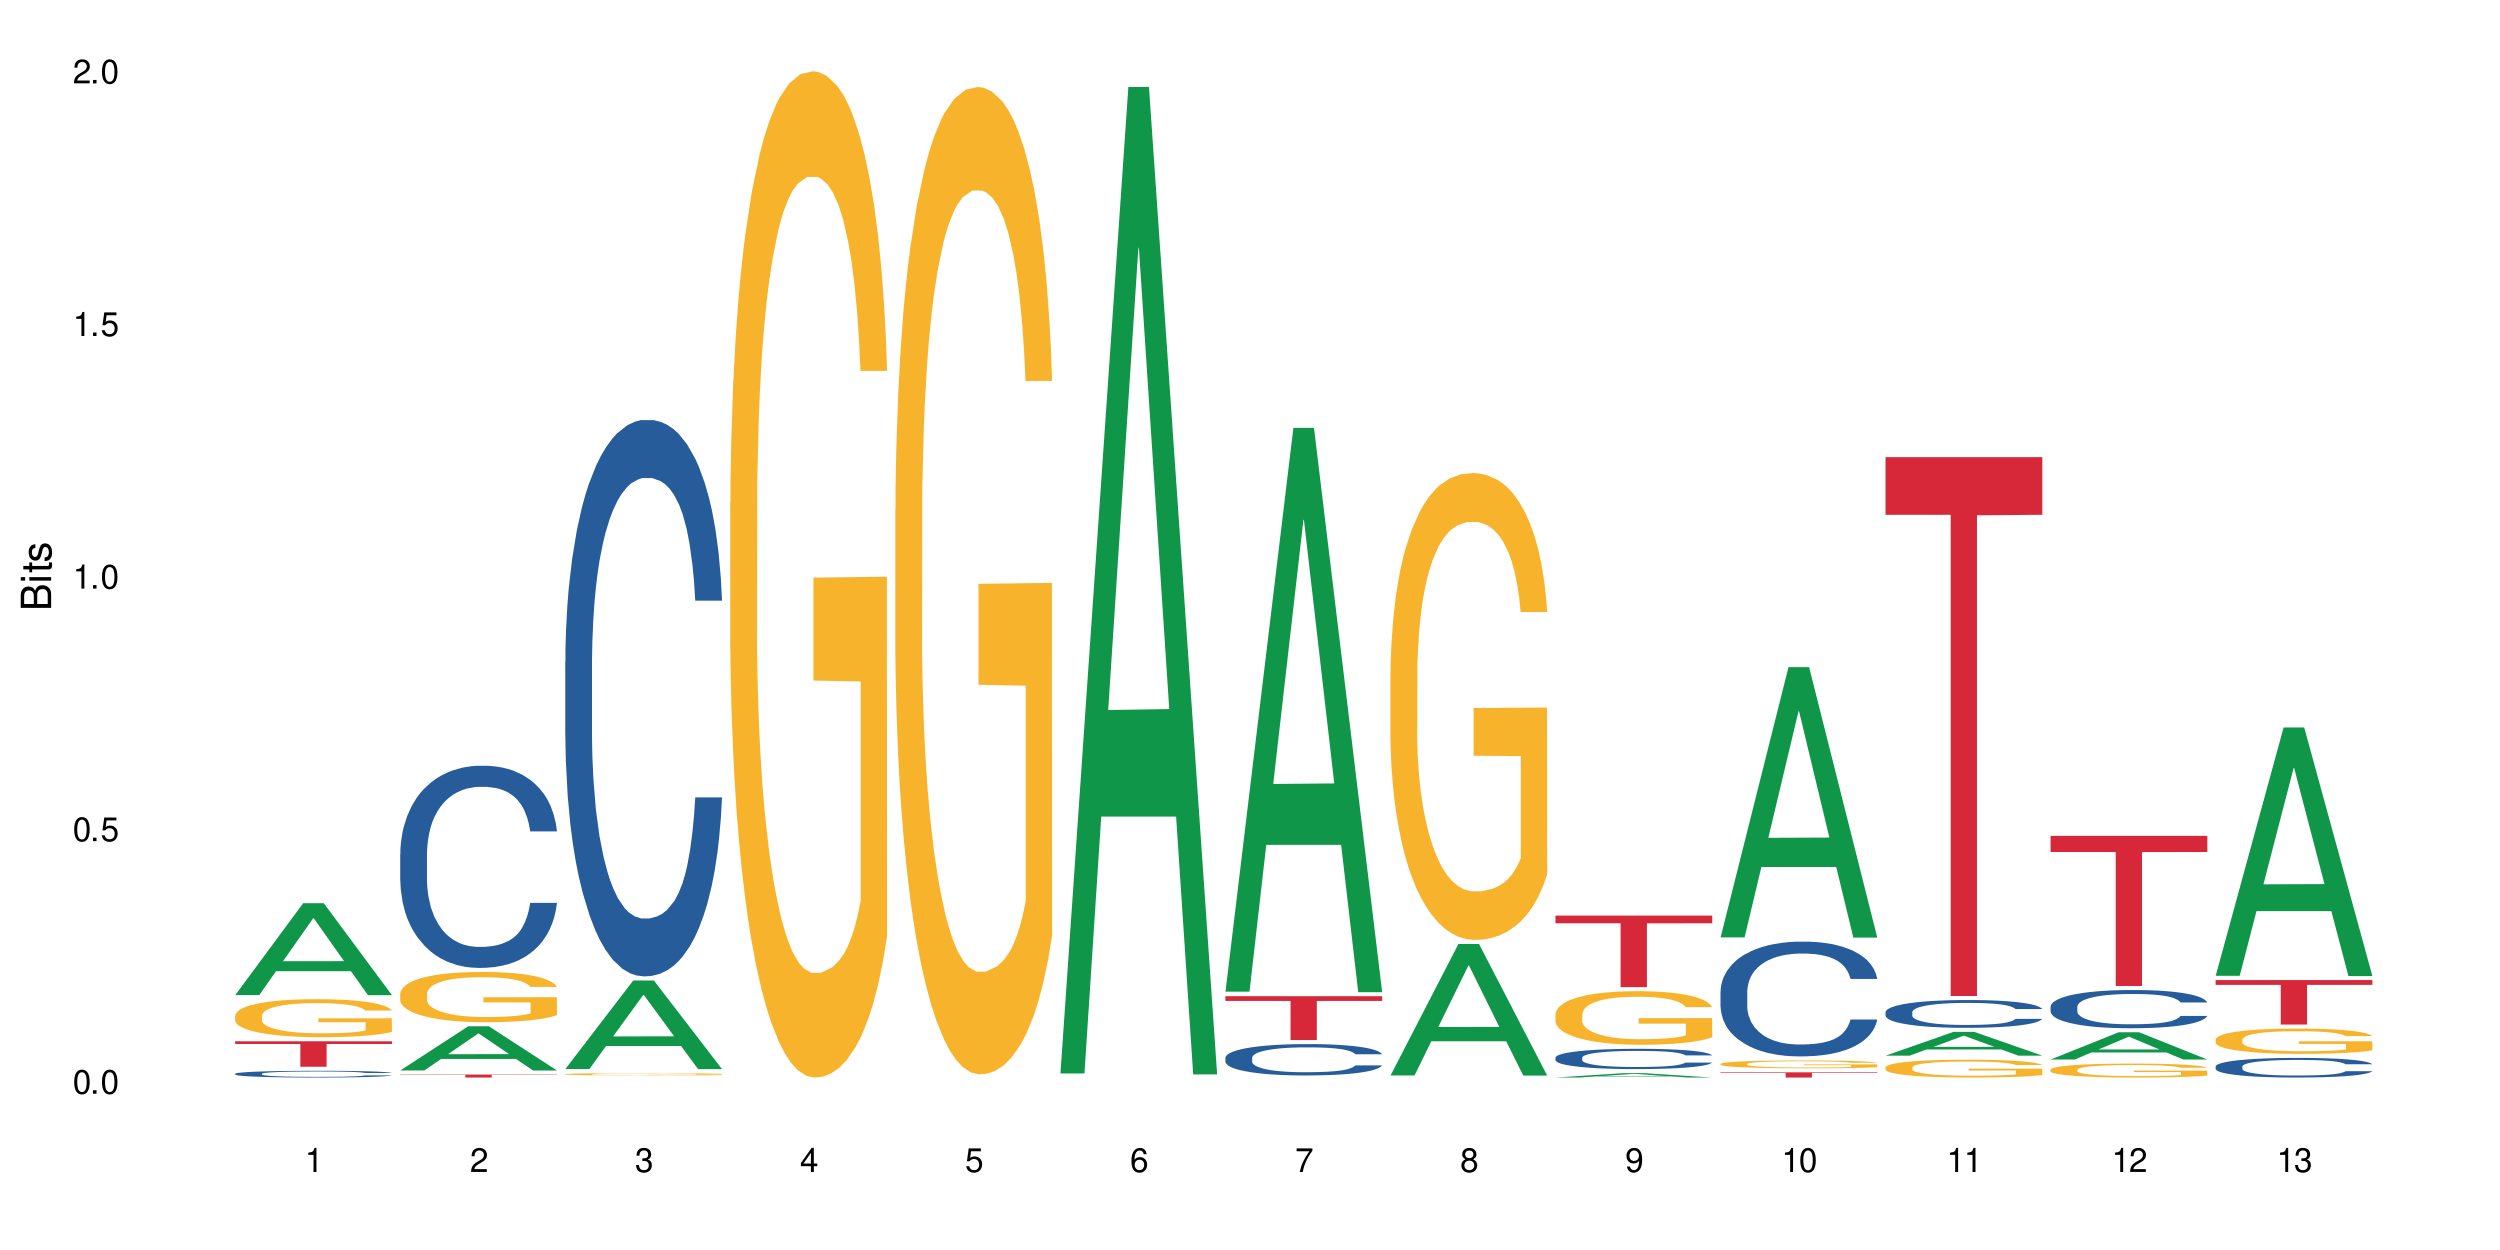
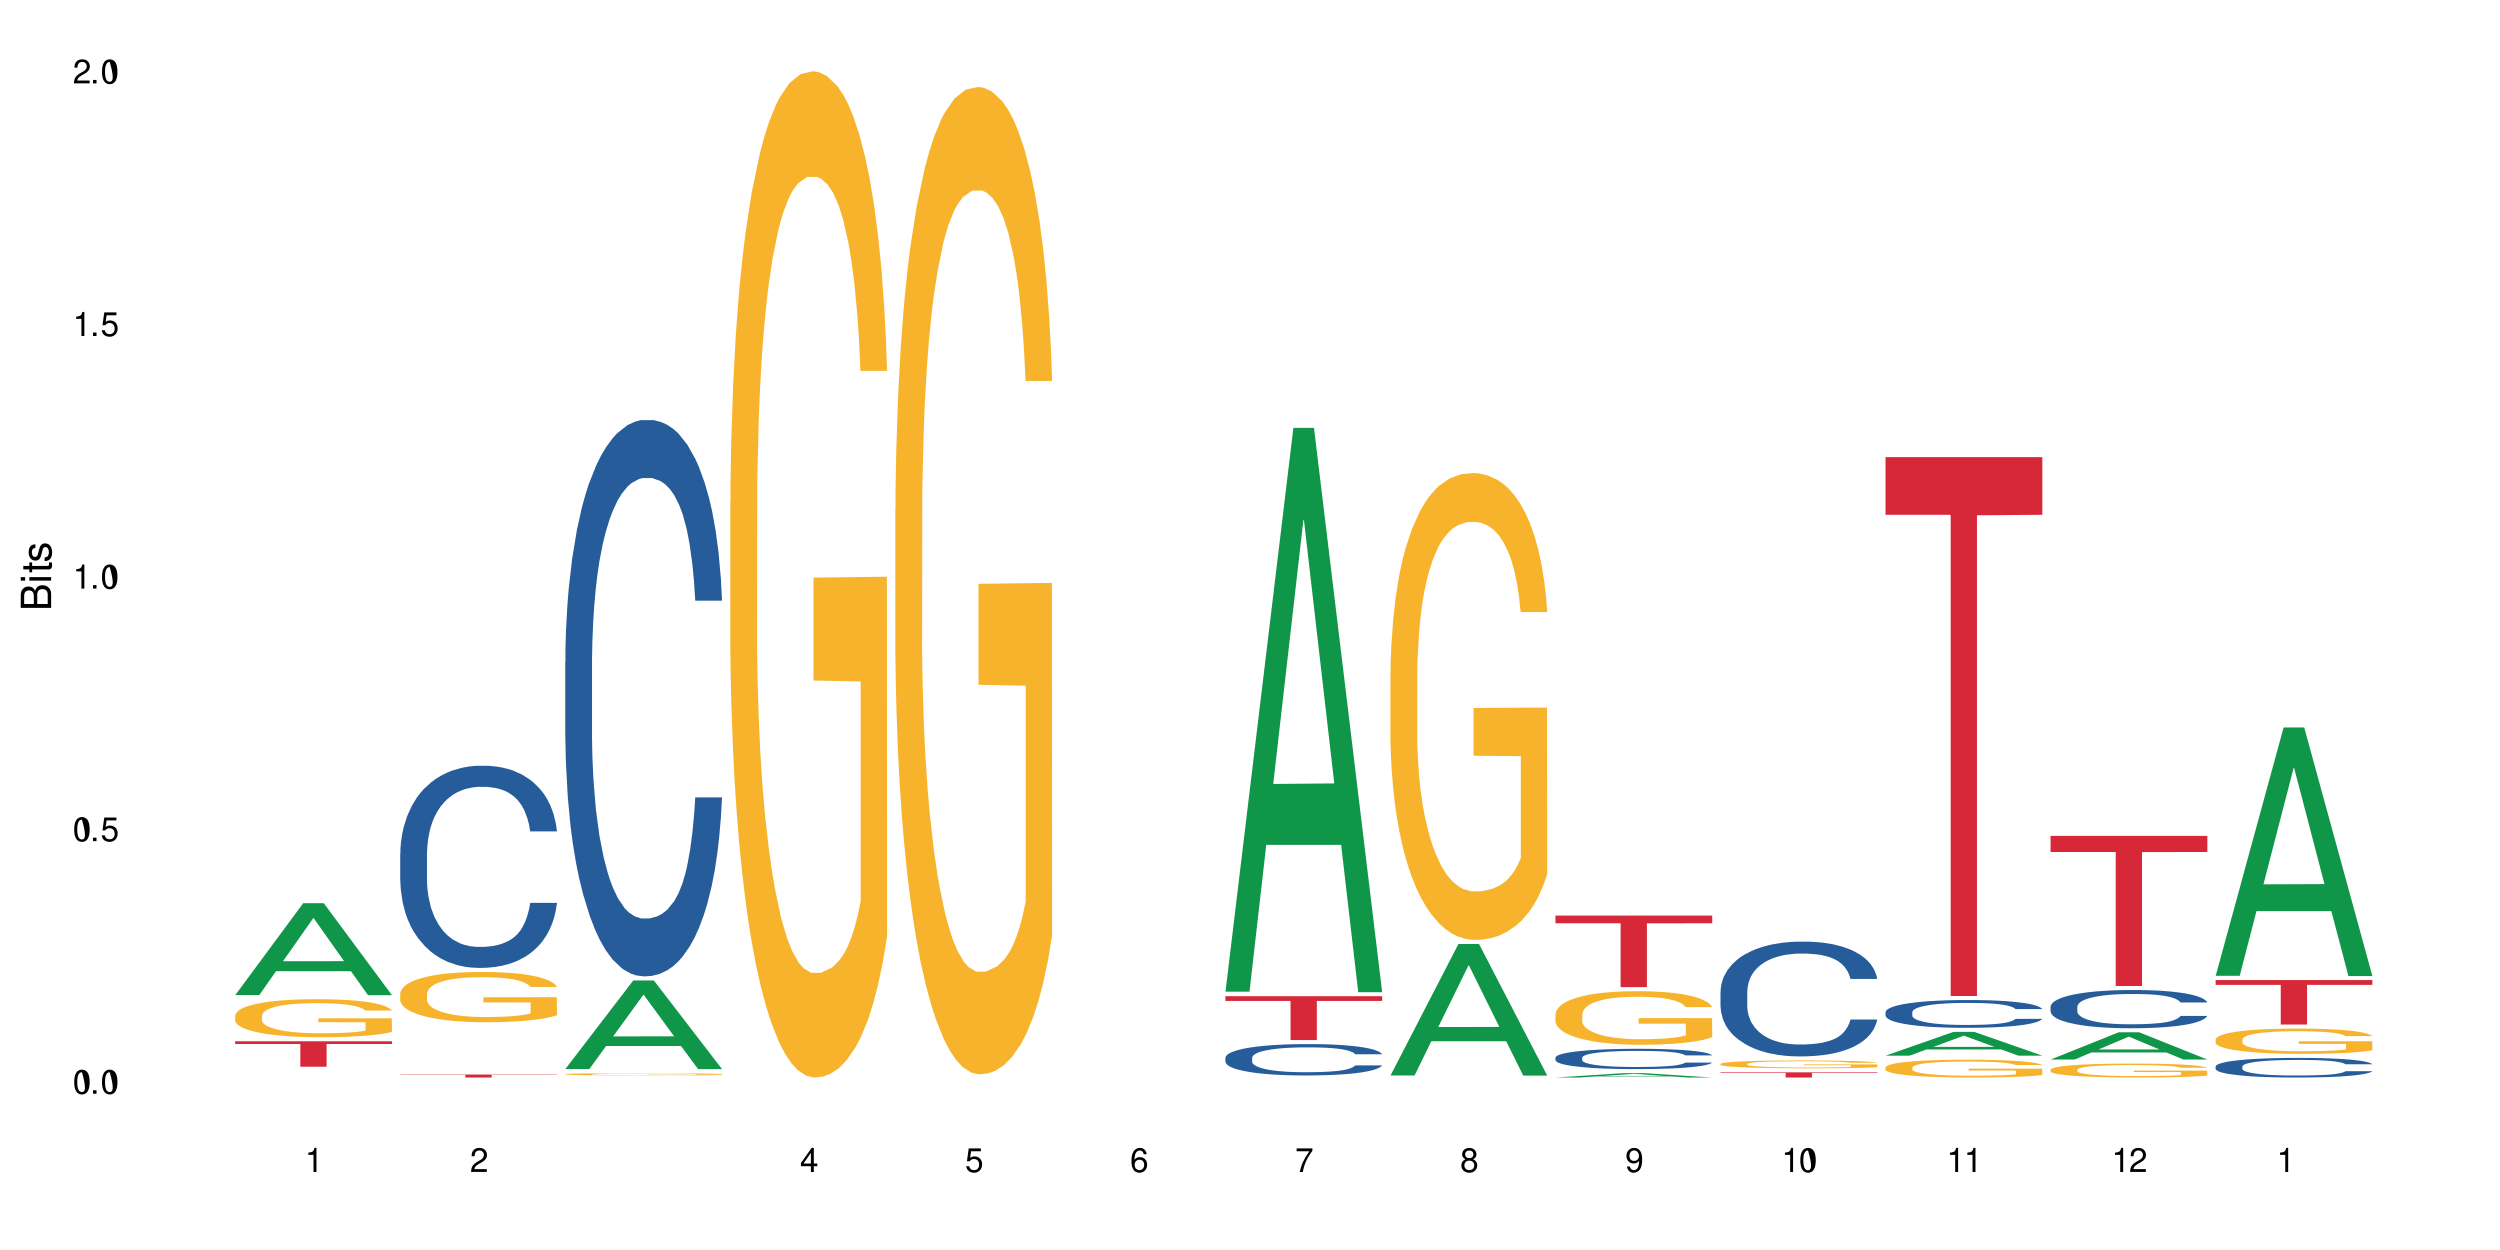
<svg xmlns="http://www.w3.org/2000/svg" xmlns:xlink="http://www.w3.org/1999/xlink" width="720" height="360" viewBox="0 0 720 360">
  <defs>
    <g>
      <g id="glyph-0-0">
</g>
      <g id="glyph-0-1">
-         <path d="M 2.641 -6.938 C 2 -6.938 1.422 -6.656 1.078 -6.172 C 0.641 -5.562 0.406 -4.641 0.406 -3.359 C 0.406 -1.016 1.188 0.219 2.641 0.219 C 4.078 0.219 4.859 -1.016 4.859 -3.297 C 4.859 -4.641 4.656 -5.547 4.203 -6.172 C 3.844 -6.656 3.281 -6.938 2.641 -6.938 Z M 2.641 -6.188 C 3.547 -6.188 4 -5.25 4 -3.375 C 4 -1.406 3.562 -0.484 2.625 -0.484 C 1.734 -0.484 1.281 -1.438 1.281 -3.344 C 1.281 -5.25 1.734 -6.188 2.641 -6.188 Z M 2.641 -6.188 " />
+         <path d="M 2.641 -6.938 C 2 -6.938 1.422 -6.656 1.078 -6.172 C 0.641 -5.562 0.406 -4.641 0.406 -3.359 C 0.406 -1.016 1.188 0.219 2.641 0.219 C 4.078 0.219 4.859 -1.016 4.859 -3.297 C 4.859 -4.641 4.656 -5.547 4.203 -6.172 C 3.844 -6.656 3.281 -6.938 2.641 -6.938 Z M 2.641 -6.188 C 4 -1.406 3.562 -0.484 2.625 -0.484 C 1.734 -0.484 1.281 -1.438 1.281 -3.344 C 1.281 -5.25 1.734 -6.188 2.641 -6.188 Z M 2.641 -6.188 " />
      </g>
      <g id="glyph-0-2">
        <path d="M 1.828 -1 L 0.828 -1 L 0.828 0 L 1.828 0 Z M 1.828 -1 " />
      </g>
      <g id="glyph-0-3">
        <path d="M 4.562 -6.797 L 1.062 -6.797 L 0.547 -3.094 L 1.328 -3.094 C 1.719 -3.562 2.047 -3.734 2.578 -3.734 C 3.484 -3.734 4.062 -3.109 4.062 -2.094 C 4.062 -1.125 3.484 -0.531 2.578 -0.531 C 1.828 -0.531 1.375 -0.906 1.188 -1.672 L 0.328 -1.672 C 0.453 -1.109 0.547 -0.844 0.75 -0.594 C 1.125 -0.078 1.828 0.219 2.594 0.219 C 3.969 0.219 4.922 -0.781 4.922 -2.219 C 4.922 -3.562 4.031 -4.484 2.719 -4.484 C 2.25 -4.484 1.859 -4.359 1.469 -4.062 L 1.734 -5.969 L 4.562 -5.969 Z M 4.562 -6.797 " />
      </g>
      <g id="glyph-0-4">
        <path d="M 2.484 -4.938 L 2.484 0 L 3.328 0 L 3.328 -6.938 L 2.766 -6.938 C 2.469 -5.875 2.281 -5.734 0.984 -5.562 L 0.984 -4.938 Z M 2.484 -4.938 " />
      </g>
      <g id="glyph-0-5">
        <path d="M 4.859 -0.828 L 1.281 -0.828 C 1.359 -1.406 1.672 -1.781 2.5 -2.281 L 3.469 -2.828 C 4.406 -3.344 4.906 -4.062 4.906 -4.906 C 4.906 -5.484 4.672 -6.031 4.266 -6.406 C 3.859 -6.766 3.375 -6.938 2.719 -6.938 C 1.859 -6.938 1.219 -6.625 0.844 -6.031 C 0.609 -5.672 0.5 -5.234 0.484 -4.531 L 1.328 -4.531 C 1.359 -5.016 1.406 -5.281 1.531 -5.516 C 1.75 -5.938 2.188 -6.203 2.703 -6.203 C 3.469 -6.203 4.031 -5.641 4.031 -4.891 C 4.031 -4.344 3.719 -3.859 3.125 -3.516 L 2.234 -3 C 0.812 -2.172 0.406 -1.531 0.328 -0.016 L 4.859 -0.016 Z M 4.859 -0.828 " />
      </g>
      <g id="glyph-0-6">
-         <path d="M 2.125 -3.188 L 2.578 -3.188 C 3.5 -3.188 3.984 -2.766 3.984 -1.922 C 3.984 -1.062 3.469 -0.531 2.594 -0.531 C 1.656 -0.531 1.203 -1 1.156 -2.016 L 0.312 -2.016 C 0.344 -1.453 0.438 -1.094 0.609 -0.781 C 0.953 -0.109 1.625 0.219 2.547 0.219 C 3.953 0.219 4.859 -0.625 4.859 -1.938 C 4.859 -2.828 4.516 -3.297 3.703 -3.594 C 4.344 -3.844 4.656 -4.328 4.656 -5.031 C 4.656 -6.219 3.875 -6.938 2.578 -6.938 C 1.203 -6.938 0.484 -6.172 0.453 -4.703 L 1.297 -4.703 C 1.312 -5.125 1.344 -5.359 1.453 -5.578 C 1.641 -5.969 2.062 -6.203 2.594 -6.203 C 3.344 -6.203 3.797 -5.75 3.797 -5 C 3.797 -4.516 3.609 -4.219 3.25 -4.047 C 3.016 -3.953 2.703 -3.922 2.125 -3.906 Z M 2.125 -3.188 " />
-       </g>
+         </g>
      <g id="glyph-0-7">
        <path d="M 3.141 -1.672 L 3.141 0 L 3.984 0 L 3.984 -1.672 L 4.984 -1.672 L 4.984 -2.438 L 3.984 -2.438 L 3.984 -6.938 L 3.359 -6.938 L 0.266 -2.578 L 0.266 -1.672 Z M 3.141 -2.438 L 1 -2.438 L 3.141 -5.5 Z M 3.141 -2.438 " />
      </g>
      <g id="glyph-0-8">
        <path d="M 4.781 -5.125 C 4.609 -6.266 3.891 -6.938 2.844 -6.938 C 2.094 -6.938 1.422 -6.578 1.031 -5.953 C 0.594 -5.266 0.406 -4.422 0.406 -3.172 C 0.406 -2 0.578 -1.25 0.984 -0.641 C 1.359 -0.078 1.953 0.219 2.703 0.219 C 3.984 0.219 4.922 -0.75 4.922 -2.094 C 4.922 -3.375 4.062 -4.281 2.844 -4.281 C 2.172 -4.281 1.641 -4.031 1.281 -3.516 C 1.281 -5.234 1.828 -6.188 2.797 -6.188 C 3.391 -6.188 3.797 -5.797 3.938 -5.125 Z M 2.734 -3.531 C 3.547 -3.531 4.062 -2.953 4.062 -2.031 C 4.062 -1.156 3.484 -0.531 2.703 -0.531 C 1.922 -0.531 1.328 -1.188 1.328 -2.078 C 1.328 -2.938 1.906 -3.531 2.734 -3.531 Z M 2.734 -3.531 " />
      </g>
      <g id="glyph-0-9">
        <path d="M 4.984 -6.797 L 0.438 -6.797 L 0.438 -5.969 L 4.109 -5.969 C 2.5 -3.656 1.828 -2.234 1.328 0 L 2.219 0 C 2.594 -2.172 3.453 -4.047 4.984 -6.094 Z M 4.984 -6.797 " />
      </g>
      <g id="glyph-0-10">
        <path d="M 3.75 -3.656 C 4.469 -4.094 4.688 -4.438 4.688 -5.078 C 4.688 -6.172 3.844 -6.938 2.641 -6.938 C 1.438 -6.938 0.594 -6.172 0.594 -5.094 C 0.594 -4.438 0.812 -4.094 1.516 -3.656 C 0.734 -3.266 0.359 -2.703 0.359 -1.922 C 0.359 -0.656 1.281 0.219 2.641 0.219 C 3.984 0.219 4.922 -0.656 4.922 -1.922 C 4.922 -2.703 4.531 -3.266 3.75 -3.656 Z M 2.641 -6.188 C 3.359 -6.188 3.812 -5.75 3.812 -5.062 C 3.812 -4.406 3.344 -3.984 2.641 -3.984 C 1.922 -3.984 1.453 -4.406 1.453 -5.078 C 1.453 -5.75 1.922 -6.188 2.641 -6.188 Z M 2.641 -3.266 C 3.484 -3.266 4.062 -2.719 4.062 -1.906 C 4.062 -1.078 3.484 -0.531 2.625 -0.531 C 1.797 -0.531 1.219 -1.094 1.219 -1.906 C 1.219 -2.719 1.781 -3.266 2.641 -3.266 Z M 2.641 -3.266 " />
      </g>
      <g id="glyph-0-11">
        <path d="M 0.516 -1.578 C 0.672 -0.453 1.406 0.219 2.438 0.219 C 3.188 0.219 3.859 -0.141 4.266 -0.766 C 4.688 -1.453 4.891 -2.297 4.891 -3.547 C 4.891 -4.719 4.703 -5.453 4.312 -6.078 C 3.938 -6.641 3.344 -6.938 2.594 -6.938 C 1.297 -6.938 0.359 -5.969 0.359 -4.625 C 0.359 -3.344 1.234 -2.453 2.453 -2.453 C 3.094 -2.453 3.578 -2.672 4.016 -3.203 C 4 -1.484 3.469 -0.531 2.5 -0.531 C 1.906 -0.531 1.484 -0.906 1.359 -1.578 Z M 2.578 -6.203 C 3.375 -6.203 3.969 -5.531 3.969 -4.641 C 3.969 -3.797 3.391 -3.188 2.547 -3.188 C 1.734 -3.188 1.234 -3.766 1.234 -4.688 C 1.234 -5.562 1.797 -6.203 2.578 -6.203 Z M 2.578 -6.203 " />
      </g>
      <g id="glyph-1-0">
</g>
      <g id="glyph-1-1">
        <path d="M 0 -0.953 L 0 -4.891 C 0 -5.719 -0.234 -6.344 -0.734 -6.797 C -1.188 -7.234 -1.812 -7.469 -2.5 -7.469 C -3.547 -7.469 -4.188 -7 -4.625 -5.875 C -4.984 -6.688 -5.625 -7.094 -6.531 -7.094 C -7.172 -7.094 -7.734 -6.859 -8.141 -6.391 C -8.562 -5.922 -8.75 -5.344 -8.75 -4.5 L -8.75 -0.953 Z M -4.984 -2.062 L -7.766 -2.062 L -7.766 -4.219 C -7.766 -4.844 -7.688 -5.203 -7.453 -5.5 C -7.219 -5.812 -6.859 -5.969 -6.375 -5.969 C -5.891 -5.969 -5.531 -5.812 -5.297 -5.5 C -5.062 -5.203 -4.984 -4.844 -4.984 -4.219 Z M -0.984 -2.062 L -4 -2.062 L -4 -4.781 C -4 -5.766 -3.438 -6.359 -2.484 -6.359 C -1.547 -6.359 -0.984 -5.766 -0.984 -4.781 Z M -0.984 -2.062 " />
      </g>
      <g id="glyph-1-2">
        <path d="M -6.281 -1.797 L -6.281 -0.797 L 0 -0.797 L 0 -1.797 Z M -8.75 -1.797 L -8.75 -0.797 L -7.484 -0.797 L -7.484 -1.797 Z M -8.75 -1.797 " />
      </g>
      <g id="glyph-1-3">
        <path d="M -6.281 -3.047 L -6.281 -2.016 L -8.016 -2.016 L -8.016 -1.016 L -6.281 -1.016 L -6.281 -0.172 L -5.469 -0.172 L -5.469 -1.016 L -0.719 -1.016 C -0.078 -1.016 0.281 -1.453 0.281 -2.234 C 0.281 -2.5 0.25 -2.719 0.188 -3.047 L -0.641 -3.047 C -0.609 -2.906 -0.594 -2.766 -0.594 -2.562 C -0.594 -2.141 -0.719 -2.016 -1.156 -2.016 L -5.469 -2.016 L -5.469 -3.047 Z M -6.281 -3.047 " />
      </g>
      <g id="glyph-1-4">
        <path d="M -4.531 -5.25 C -5.766 -5.25 -6.469 -4.422 -6.469 -2.969 C -6.469 -1.516 -5.719 -0.562 -4.547 -0.562 C -3.562 -0.562 -3.094 -1.062 -2.734 -2.562 L -2.516 -3.484 C -2.344 -4.188 -2.094 -4.469 -1.641 -4.469 C -1.047 -4.469 -0.641 -3.875 -0.641 -3 C -0.641 -2.453 -0.797 -2 -1.062 -1.75 C -1.25 -1.594 -1.422 -1.531 -1.875 -1.469 L -1.875 -0.406 C -0.422 -0.453 0.281 -1.266 0.281 -2.922 C 0.281 -4.5 -0.5 -5.516 -1.719 -5.516 C -2.656 -5.516 -3.172 -4.984 -3.469 -3.734 L -3.703 -2.766 C -3.891 -1.953 -4.156 -1.609 -4.594 -1.609 C -5.188 -1.609 -5.547 -2.125 -5.547 -2.938 C -5.547 -3.75 -5.203 -4.172 -4.531 -4.203 Z M -4.531 -5.25 " />
      </g>
    </g>
  </defs>
  <rect x="-72" y="-36" width="864" height="432" fill="rgb(100%, 100%, 100%)" fill-opacity="1" />
  <path fill-rule="nonzero" fill="rgb(6.275%, 58.824%, 28.235%)" fill-opacity="1" d="M 67.73 286.586 L 67.777 286.562 L 87.316 260.125 L 93.25 260.125 L 112.883 286.609 L 105.984 286.609 L 101.066 279.699 L 79.5 279.699 L 74.676 286.586 L 67.73 286.586 L 81.574 276.836 L 99.086 276.812 L 90.355 264.453 L 90.258 264.43 L 90.164 264.504 L 81.527 276.812 L 81.574 276.836 Z M 67.73 286.586 " />
-   <path fill-rule="nonzero" fill="rgb(14.51%, 36.078%, 60%)" fill-opacity="1" d="M 67.73 309.234 L 67.785 309.23 L 67.785 309.191 L 67.953 309.121 L 68.336 309.035 L 68.723 308.977 L 69.715 308.875 L 71.09 308.773 L 72.523 308.695 L 73.566 308.648 L 74.504 308.613 L 76.652 308.547 L 78.027 308.512 L 79.516 308.48 L 81.332 308.453 L 82.652 308.434 L 85.629 308.406 L 87.828 308.395 L 89.535 308.387 L 93.227 308.387 L 95.43 308.395 L 97.027 308.402 L 98.789 308.418 L 100.273 308.434 L 102.863 308.473 L 105.176 308.523 L 106.223 308.551 L 107.875 308.605 L 109.141 308.66 L 110.02 308.707 L 111.012 308.773 L 111.895 308.852 L 112.555 308.941 L 112.883 309.02 L 105.176 309.02 L 104.789 308.949 L 104.348 308.895 L 103.523 308.82 L 102.699 308.77 L 101.543 308.715 L 100.496 308.684 L 99.062 308.648 L 97.797 308.629 L 96.477 308.613 L 95.207 308.602 L 92.785 308.59 L 89.977 308.59 L 88.93 308.594 L 86.785 308.609 L 85.629 308.621 L 83.977 308.645 L 82.82 308.668 L 81.441 308.703 L 80.508 308.734 L 79.352 308.781 L 78.523 308.82 L 77.586 308.879 L 77.035 308.926 L 76.543 308.973 L 76.102 309.031 L 75.77 309.094 L 75.551 309.16 L 75.441 309.227 L 75.441 309.5 L 75.551 309.566 L 75.824 309.641 L 76.543 309.746 L 77.586 309.844 L 78.801 309.918 L 79.957 309.969 L 80.617 309.996 L 81.496 310.023 L 82.875 310.059 L 84.855 310.094 L 86.012 310.109 L 87.773 310.121 L 89.594 310.129 L 92.016 310.129 L 94.164 310.121 L 95.594 310.113 L 97.082 310.098 L 99.117 310.07 L 100.383 310.039 L 101.484 310.008 L 102.312 309.973 L 102.863 309.945 L 103.688 309.891 L 104.348 309.828 L 104.844 309.766 L 105.176 309.707 L 112.883 309.707 L 112.555 309.777 L 112.059 309.848 L 111.562 309.898 L 110.793 309.961 L 109.91 310.016 L 108.645 310.078 L 107.598 310.121 L 106.223 310.164 L 104.957 310.199 L 103.578 310.227 L 101.543 310.262 L 100.219 310.281 L 98.789 310.297 L 97.082 310.312 L 94.934 310.324 L 92.621 310.332 L 90.473 310.332 L 88.16 310.328 L 86.453 310.32 L 84.195 310.305 L 81.387 310.273 L 79.352 310.238 L 77.754 310.207 L 76.375 310.172 L 74.836 310.121 L 72.852 310.043 L 71.641 309.984 L 70.816 309.934 L 69.879 309.863 L 69.219 309.805 L 68.445 309.703 L 67.895 309.578 L 67.73 309.48 Z M 67.73 309.234 " />
  <path fill-rule="nonzero" fill="rgb(96.863%, 70.196%, 16.863%)" fill-opacity="1" d="M 67.73 292.461 L 67.785 292.453 L 67.785 292.25 L 68.008 291.801 L 68.559 291.184 L 69.273 290.672 L 70.043 290.273 L 70.539 290.062 L 71.367 289.762 L 72.082 289.543 L 73.898 289.094 L 76.211 288.676 L 77.477 288.496 L 78.91 288.324 L 80.945 288.133 L 81.883 288.066 L 84.746 287.906 L 87.996 287.805 L 91.574 287.773 L 93.227 287.785 L 95.484 287.824 L 98.566 287.934 L 100.328 288.035 L 101.707 288.133 L 103.137 288.266 L 104.898 288.465 L 106.551 288.703 L 107.875 288.945 L 109.195 289.242 L 110.297 289.562 L 111.234 289.914 L 112.059 290.332 L 112.555 290.684 L 112.883 291.031 L 105.23 291.031 L 104.789 290.684 L 104.293 290.414 L 103.469 290.082 L 102.641 289.844 L 101.816 289.652 L 100.273 289.395 L 98.953 289.234 L 97.301 289.094 L 95.703 289.004 L 93.887 288.945 L 92.785 288.926 L 89.867 288.926 L 87.223 288.992 L 85.684 289.074 L 84.582 289.152 L 83.039 289.305 L 82.102 289.422 L 81.551 289.504 L 79.902 289.812 L 78.801 290.094 L 78.195 290.281 L 77.422 290.582 L 76.871 290.852 L 76.266 291.254 L 75.938 291.551 L 75.496 292.23 L 75.441 294.031 L 75.605 294.41 L 75.938 294.82 L 76.375 295.18 L 77.035 295.559 L 77.699 295.848 L 78.855 296.238 L 79.844 296.5 L 80.617 296.668 L 82.102 296.938 L 82.707 297.027 L 84.141 297.207 L 85.629 297.348 L 87.445 297.469 L 88.82 297.527 L 91.023 297.578 L 93.832 297.578 L 97.137 297.52 L 99.227 297.438 L 100.66 297.359 L 101.598 297.289 L 102.754 297.18 L 103.578 297.078 L 104.348 296.969 L 105.285 296.797 L 105.285 294.41 L 91.684 294.398 L 91.684 293.281 L 112.828 293.27 L 112.883 297.18 L 111.727 297.449 L 110.297 297.707 L 108.918 297.906 L 107.488 298.078 L 105.449 298.266 L 103.797 298.387 L 101.266 298.527 L 98.953 298.617 L 96.531 298.676 L 94.383 298.707 L 91.852 298.719 L 89.594 298.695 L 87.168 298.637 L 85.242 298.559 L 83.48 298.457 L 81.719 298.328 L 79.516 298.117 L 78.082 297.949 L 76.598 297.738 L 75.109 297.488 L 73.789 297.219 L 72.906 297.008 L 72.027 296.77 L 71.09 296.469 L 70.207 296.129 L 69.547 295.82 L 68.941 295.469 L 68.5 295.141 L 68.062 294.691 L 67.84 294.332 L 67.73 294.02 Z M 67.73 292.461 " />
  <path fill-rule="nonzero" fill="rgb(83.922%, 15.686%, 22.353%)" fill-opacity="1" d="M 67.73 299.883 L 112.883 299.883 L 112.883 300.668 L 94.066 300.676 L 94.066 307.223 L 86.496 307.223 L 86.496 300.68 L 86.387 300.668 L 67.73 300.668 Z M 67.73 299.883 " />
-   <path fill-rule="nonzero" fill="rgb(6.275%, 58.824%, 28.235%)" fill-opacity="1" d="M 115.262 308.293 L 115.309 308.281 L 134.848 295.566 L 140.781 295.566 L 160.414 308.305 L 153.516 308.305 L 148.598 304.98 L 127.031 304.98 L 122.207 308.293 L 115.262 308.293 L 129.105 303.605 L 146.617 303.594 L 137.887 297.648 L 137.789 297.637 L 137.691 297.672 L 129.059 303.594 L 129.105 303.605 Z M 115.262 308.293 " />
  <path fill-rule="nonzero" fill="rgb(14.51%, 36.078%, 60%)" fill-opacity="1" d="M 115.262 245.883 L 115.316 245.828 L 115.316 244.551 L 115.48 242.531 L 115.867 239.977 L 116.254 238.219 L 117.242 235.082 L 118.621 232.047 L 120.051 229.707 L 121.098 228.324 L 122.035 227.262 L 124.184 225.293 L 125.559 224.281 L 127.047 223.375 L 128.863 222.473 L 130.184 221.938 L 133.156 221.09 L 135.359 220.715 L 137.066 220.555 L 140.758 220.555 L 142.961 220.77 L 144.555 221.035 L 146.316 221.461 L 147.805 221.938 L 150.395 223.109 L 152.707 224.602 L 153.75 225.449 L 155.402 227.102 L 156.672 228.695 L 157.551 230.078 L 158.543 232.047 L 159.422 234.441 L 160.086 237.156 L 160.414 239.445 L 152.707 239.445 L 152.32 237.316 L 151.879 235.668 L 151.055 233.484 L 150.227 231.941 L 149.07 230.398 L 148.023 229.387 L 146.594 228.379 L 145.328 227.738 L 144.004 227.262 L 142.738 226.941 L 140.316 226.621 L 137.508 226.621 L 136.461 226.727 L 134.312 227.152 L 133.156 227.527 L 131.504 228.27 L 130.348 228.961 L 128.973 230.027 L 128.035 230.93 L 126.879 232.316 L 126.055 233.539 L 125.117 235.293 L 124.566 236.625 L 124.07 238.113 L 123.633 239.871 L 123.301 241.73 L 123.082 243.699 L 122.969 245.617 L 122.969 253.863 L 123.082 255.777 L 123.355 258.012 L 124.07 261.258 L 125.117 264.078 L 126.328 266.312 L 127.484 267.91 L 128.145 268.656 L 129.027 269.508 L 130.402 270.57 L 132.387 271.633 L 133.543 272.059 L 135.305 272.484 L 137.121 272.699 L 139.547 272.699 L 141.691 272.484 L 143.125 272.219 L 144.609 271.793 L 146.648 270.891 L 147.914 270.039 L 149.016 269.027 L 149.844 268.016 L 150.395 267.164 L 151.219 265.516 L 151.879 263.707 L 152.375 261.844 L 152.707 260.035 L 160.414 260.035 L 160.086 262.164 L 159.59 264.238 L 159.094 265.781 L 158.324 267.645 L 157.441 269.293 L 156.176 271.156 L 155.129 272.379 L 153.75 273.711 L 152.484 274.719 L 151.109 275.625 L 149.07 276.688 L 147.75 277.223 L 146.316 277.699 L 144.609 278.125 L 142.465 278.496 L 140.152 278.711 L 138.004 278.766 L 135.691 278.656 L 133.984 278.445 L 131.727 277.965 L 128.918 277.008 L 126.879 275.996 L 125.281 274.984 L 123.906 273.922 L 122.363 272.484 L 120.383 270.145 L 119.172 268.336 L 118.344 266.848 L 117.41 264.77 L 116.746 262.91 L 115.977 259.93 L 115.426 256.152 L 115.262 253.227 Z M 115.262 245.883 " />
  <path fill-rule="nonzero" fill="rgb(96.863%, 70.196%, 16.863%)" fill-opacity="1" d="M 115.262 286.129 L 115.316 286.113 L 115.316 285.852 L 115.535 285.254 L 116.086 284.438 L 116.805 283.762 L 117.574 283.234 L 118.07 282.957 L 118.895 282.559 L 119.609 282.27 L 121.43 281.672 L 123.742 281.117 L 125.008 280.879 L 126.438 280.656 L 128.477 280.402 L 129.414 280.312 L 132.277 280.102 L 135.523 279.969 L 139.105 279.93 L 140.758 279.941 L 143.016 279.992 L 146.098 280.141 L 147.859 280.273 L 149.238 280.402 L 150.668 280.574 L 152.43 280.84 L 154.082 281.156 L 155.402 281.473 L 156.727 281.871 L 157.828 282.293 L 158.762 282.758 L 159.59 283.312 L 160.086 283.773 L 160.414 284.238 L 152.762 284.238 L 152.32 283.773 L 151.824 283.418 L 151 282.98 L 150.172 282.664 L 149.348 282.414 L 147.805 282.07 L 146.484 281.859 L 144.832 281.672 L 143.234 281.555 L 141.418 281.473 L 140.316 281.449 L 137.398 281.449 L 134.754 281.539 L 133.211 281.645 L 132.109 281.754 L 130.57 281.949 L 129.633 282.109 L 129.082 282.215 L 127.43 282.625 L 126.328 282.996 L 125.723 283.246 L 124.953 283.645 L 124.402 284 L 123.797 284.527 L 123.465 284.926 L 123.023 285.824 L 122.969 288.203 L 123.137 288.707 L 123.465 289.246 L 123.906 289.723 L 124.566 290.227 L 125.227 290.609 L 126.383 291.125 L 127.375 291.469 L 128.145 291.695 L 129.633 292.051 L 130.238 292.168 L 131.672 292.406 L 133.156 292.594 L 134.973 292.75 L 136.352 292.832 L 138.555 292.895 L 141.363 292.895 L 144.668 292.816 L 146.758 292.711 L 148.191 292.605 L 149.125 292.512 L 150.281 292.367 L 151.109 292.234 L 151.879 292.09 L 152.816 291.863 L 152.816 288.707 L 139.215 288.691 L 139.215 287.211 L 160.359 287.199 L 160.414 292.367 L 159.258 292.723 L 157.828 293.066 L 156.449 293.332 L 155.02 293.559 L 152.98 293.809 L 151.328 293.969 L 148.797 294.152 L 146.484 294.27 L 144.059 294.352 L 141.914 294.391 L 139.379 294.402 L 137.121 294.379 L 134.699 294.297 L 132.773 294.191 L 131.012 294.059 L 129.246 293.887 L 127.047 293.609 L 125.613 293.387 L 124.125 293.109 L 122.641 292.777 L 121.316 292.422 L 120.438 292.145 L 119.555 291.824 L 118.621 291.43 L 117.738 290.98 L 117.078 290.57 L 116.473 290.105 L 116.031 289.672 L 115.59 289.074 L 115.371 288.602 L 115.262 288.191 Z M 115.262 286.129 " />
  <path fill-rule="nonzero" fill="rgb(83.922%, 15.686%, 22.353%)" fill-opacity="1" d="M 115.262 309.469 L 160.414 309.469 L 160.414 309.562 L 141.598 309.562 L 141.598 310.332 L 134.023 310.332 L 134.023 309.562 L 115.262 309.562 Z M 115.262 309.469 " />
  <path fill-rule="nonzero" fill="rgb(6.275%, 58.824%, 28.235%)" fill-opacity="1" d="M 162.793 307.883 L 162.84 307.859 L 182.379 282.375 L 188.312 282.375 L 207.945 307.906 L 201.047 307.906 L 196.125 301.242 L 174.562 301.242 L 169.738 307.883 L 162.793 307.883 L 176.637 298.484 L 194.148 298.461 L 185.418 286.547 L 185.32 286.523 L 185.223 286.594 L 176.59 298.461 L 176.637 298.484 Z M 162.793 307.883 " />
  <path fill-rule="nonzero" fill="rgb(14.51%, 36.078%, 60%)" fill-opacity="1" d="M 162.793 190.703 L 162.848 190.559 L 162.848 187.043 L 163.012 181.477 L 163.398 174.449 L 163.781 169.613 L 164.773 160.973 L 166.148 152.625 L 167.582 146.184 L 168.629 142.375 L 169.562 139.445 L 171.711 134.027 L 173.09 131.242 L 174.574 128.754 L 176.391 126.266 L 177.715 124.801 L 180.688 122.457 L 182.891 121.434 L 184.598 120.992 L 188.285 120.992 L 190.488 121.578 L 192.086 122.309 L 193.848 123.48 L 195.336 124.801 L 197.922 128.023 L 200.234 132.121 L 201.281 134.465 L 202.934 139.008 L 204.199 143.398 L 205.082 147.207 L 206.074 152.625 L 206.953 159.215 L 207.613 166.684 L 207.945 172.984 L 200.234 172.984 L 199.852 167.125 L 199.41 162.586 L 198.582 156.582 L 197.758 152.332 L 196.602 148.086 L 195.555 145.305 L 194.125 142.52 L 192.855 140.762 L 191.535 139.445 L 190.27 138.566 L 187.848 137.688 L 185.039 137.688 L 183.992 137.98 L 181.844 139.152 L 180.688 140.176 L 179.035 142.227 L 177.879 144.133 L 176.504 147.062 L 175.566 149.551 L 174.41 153.359 L 173.586 156.727 L 172.648 161.559 L 172.098 165.223 L 171.602 169.32 L 171.16 174.156 L 170.832 179.281 L 170.609 184.699 L 170.5 189.973 L 170.5 212.672 L 170.609 217.945 L 170.887 224.094 L 171.602 233.027 L 172.648 240.789 L 173.859 246.941 L 175.016 251.336 L 175.676 253.387 L 176.559 255.727 L 177.934 258.656 L 179.918 261.586 L 181.074 262.758 L 182.836 263.93 L 184.652 264.516 L 187.074 264.516 L 189.223 263.93 L 190.656 263.195 L 192.141 262.027 L 194.18 259.535 L 195.445 257.191 L 196.547 254.41 L 197.371 251.629 L 197.922 249.285 L 198.75 244.746 L 199.41 239.766 L 199.906 234.641 L 200.234 229.66 L 207.945 229.66 L 207.613 235.52 L 207.117 241.23 L 206.625 245.477 L 205.852 250.602 L 204.973 255.141 L 203.703 260.27 L 202.66 263.637 L 201.281 267.297 L 200.016 270.082 L 198.641 272.57 L 196.602 275.5 L 195.281 276.965 L 193.848 278.281 L 192.141 279.453 L 189.992 280.48 L 187.68 281.062 L 185.535 281.211 L 183.219 280.918 L 181.512 280.332 L 179.254 279.016 L 176.449 276.379 L 174.41 273.594 L 172.812 270.812 L 171.438 267.883 L 169.895 263.93 L 167.914 257.484 L 166.699 252.508 L 165.875 248.406 L 164.938 242.695 L 164.277 237.566 L 163.508 229.367 L 162.957 218.969 L 162.793 210.914 Z M 162.793 190.703 " />
  <path fill-rule="nonzero" fill="rgb(96.863%, 70.196%, 16.863%)" fill-opacity="1" d="M 162.793 309.352 L 162.848 309.352 L 162.848 309.34 L 163.066 309.312 L 163.617 309.273 L 164.332 309.242 L 165.105 309.219 L 165.602 309.207 L 166.426 309.188 L 167.141 309.176 L 168.957 309.148 L 171.27 309.125 L 172.539 309.113 L 173.969 309.102 L 176.008 309.09 L 176.941 309.086 L 179.805 309.078 L 183.055 309.07 L 188.285 309.07 L 190.543 309.074 L 193.629 309.078 L 195.391 309.086 L 196.766 309.09 L 198.199 309.098 L 199.961 309.109 L 201.613 309.125 L 204.254 309.156 L 205.355 309.176 L 206.293 309.199 L 207.117 309.223 L 207.613 309.242 L 207.945 309.266 L 200.289 309.266 L 199.852 309.242 L 199.355 309.227 L 198.527 309.207 L 197.703 309.195 L 196.875 309.184 L 195.336 309.168 L 194.012 309.156 L 192.363 309.148 L 190.766 309.145 L 188.949 309.141 L 187.848 309.137 L 184.926 309.137 L 182.285 309.145 L 180.742 309.148 L 179.641 309.152 L 178.098 309.16 L 177.164 309.168 L 176.613 309.172 L 174.961 309.191 L 173.859 309.207 L 173.254 309.219 L 172.484 309.238 L 171.934 309.254 L 171.328 309.277 L 170.996 309.297 L 170.555 309.336 L 170.5 309.445 L 170.664 309.469 L 170.996 309.492 L 171.438 309.512 L 172.098 309.535 L 172.758 309.555 L 173.914 309.578 L 174.906 309.594 L 175.676 309.602 L 177.164 309.617 L 177.77 309.625 L 179.199 309.637 L 180.688 309.645 L 182.504 309.652 L 183.883 309.656 L 188.891 309.656 L 192.195 309.652 L 194.289 309.648 L 195.719 309.645 L 196.656 309.641 L 197.812 309.633 L 198.641 309.629 L 199.41 309.621 L 200.348 309.609 L 200.348 309.469 L 186.746 309.469 L 186.746 309.398 L 207.891 309.398 L 207.945 309.633 L 206.789 309.648 L 205.355 309.664 L 203.98 309.676 L 202.547 309.688 L 200.512 309.699 L 198.859 309.707 L 196.324 309.715 L 194.012 309.719 L 191.59 309.723 L 189.441 309.727 L 186.91 309.727 L 184.652 309.723 L 182.23 309.723 L 180.301 309.715 L 178.539 309.711 L 176.777 309.703 L 174.574 309.691 L 173.145 309.68 L 171.656 309.668 L 170.172 309.652 L 168.848 309.637 L 167.969 309.625 L 167.086 309.609 L 166.148 309.59 L 165.27 309.57 L 164.609 309.551 L 164.004 309.531 L 163.562 309.512 L 163.121 309.484 L 162.902 309.461 L 162.793 309.445 Z M 162.793 309.352 " />
  <path fill-rule="nonzero" fill="rgb(96.863%, 70.196%, 16.863%)" fill-opacity="1" d="M 210.32 144.652 L 210.375 144.387 L 210.375 139.094 L 210.598 127.184 L 211.148 110.777 L 211.863 97.277 L 212.633 86.691 L 213.129 81.133 L 213.957 73.195 L 214.672 67.371 L 216.488 55.461 L 218.801 44.348 L 220.066 39.582 L 221.5 35.082 L 223.539 30.055 L 224.473 28.203 L 227.336 23.965 L 230.586 21.32 L 234.164 20.527 L 235.816 20.789 L 238.074 21.848 L 241.156 24.762 L 242.922 27.406 L 244.297 30.055 L 245.73 33.496 L 247.492 38.789 L 249.145 45.141 L 250.465 51.492 L 251.785 59.43 L 252.887 67.902 L 253.824 77.164 L 254.648 88.281 L 255.145 97.543 L 255.477 106.805 L 247.82 106.805 L 247.379 97.543 L 246.887 90.398 L 246.059 81.664 L 245.234 75.312 L 244.406 70.281 L 242.863 63.402 L 241.543 59.168 L 239.891 55.461 L 238.293 53.078 L 236.477 51.492 L 235.375 50.961 L 232.457 50.961 L 229.816 52.816 L 228.273 54.934 L 227.172 57.051 L 225.629 61.02 L 224.695 64.195 L 224.145 66.312 L 222.492 74.516 L 221.391 81.93 L 220.785 86.957 L 220.012 94.898 L 219.461 102.043 L 218.855 112.629 L 218.527 120.57 L 218.086 138.566 L 218.031 186.207 L 218.195 196.262 L 218.527 207.113 L 218.965 216.641 L 219.629 226.699 L 220.289 234.375 L 221.445 244.695 L 222.438 251.578 L 223.207 256.078 L 224.695 263.223 L 225.301 265.605 L 226.73 270.367 L 228.219 274.074 L 230.035 277.25 L 231.41 278.836 L 233.613 280.16 L 236.422 280.16 L 239.727 278.574 L 241.82 276.457 L 243.25 274.34 L 244.188 272.484 L 245.344 269.574 L 246.168 266.926 L 246.941 264.016 L 247.875 259.516 L 247.875 196.262 L 234.273 195.996 L 234.273 166.355 L 255.422 166.09 L 255.477 269.574 L 254.32 276.719 L 252.887 283.602 L 251.512 288.895 L 250.078 293.395 L 248.043 298.422 L 246.391 301.598 L 243.855 305.305 L 241.543 307.688 L 239.121 309.273 L 236.973 310.066 L 234.441 310.332 L 232.184 309.805 L 229.758 308.215 L 227.832 306.098 L 226.07 303.453 L 224.309 300.012 L 222.105 294.453 L 220.672 289.953 L 219.188 284.395 L 217.699 277.777 L 216.379 270.633 L 215.496 265.074 L 214.617 258.723 L 213.68 250.781 L 212.801 241.785 L 212.137 233.578 L 211.531 224.316 L 211.094 215.582 L 210.652 203.672 L 210.43 194.145 L 210.32 185.941 Z M 210.32 144.652 " />
  <path fill-rule="nonzero" fill="rgb(96.863%, 70.196%, 16.863%)" fill-opacity="1" d="M 257.852 146.84 L 257.906 146.582 L 257.906 141.387 L 258.125 129.699 L 258.676 113.598 L 259.395 100.352 L 260.164 89.965 L 260.66 84.512 L 261.484 76.719 L 262.203 71.004 L 264.02 59.32 L 266.332 48.41 L 267.598 43.734 L 269.031 39.32 L 271.066 34.387 L 272.004 32.566 L 274.867 28.414 L 278.117 25.816 L 281.695 25.035 L 283.348 25.297 L 285.605 26.336 L 288.688 29.191 L 290.449 31.789 L 291.828 34.387 L 293.258 37.762 L 295.02 42.957 L 296.672 49.191 L 297.996 55.422 L 299.316 63.215 L 300.418 71.523 L 301.352 80.613 L 302.18 91.523 L 302.676 100.613 L 303.004 109.703 L 295.352 109.703 L 294.91 100.613 L 294.414 93.602 L 293.59 85.031 L 292.762 78.797 L 291.938 73.863 L 290.395 67.109 L 289.074 62.953 L 287.422 59.32 L 285.824 56.98 L 284.008 55.422 L 282.906 54.902 L 279.988 54.902 L 277.344 56.723 L 275.805 58.801 L 274.703 60.875 L 273.16 64.773 L 272.223 67.891 L 271.672 69.965 L 270.02 78.02 L 268.918 85.289 L 268.312 90.223 L 267.543 98.016 L 266.992 105.027 L 266.387 115.418 L 266.055 123.207 L 265.617 140.867 L 265.562 187.617 L 265.727 197.484 L 266.055 208.133 L 266.496 217.484 L 267.156 227.352 L 267.82 234.883 L 268.977 245.012 L 269.965 251.766 L 270.738 256.18 L 272.223 263.191 L 272.828 265.527 L 274.262 270.203 L 275.746 273.84 L 277.566 276.957 L 278.941 278.516 L 281.145 279.812 L 283.953 279.812 L 287.258 278.254 L 289.348 276.176 L 290.781 274.098 L 291.719 272.281 L 292.875 269.426 L 293.699 266.828 L 294.469 263.973 L 295.406 259.555 L 295.406 197.484 L 281.805 197.227 L 281.805 168.137 L 302.949 167.879 L 303.004 269.426 L 301.848 276.438 L 300.418 283.188 L 299.039 288.383 L 297.609 292.797 L 295.57 297.734 L 293.918 300.852 L 291.387 304.484 L 289.074 306.824 L 286.652 308.383 L 284.504 309.16 L 281.969 309.422 L 279.711 308.902 L 277.289 307.344 L 275.363 305.266 L 273.602 302.668 L 271.84 299.293 L 269.637 293.836 L 268.203 289.422 L 266.719 283.969 L 265.23 277.477 L 263.91 270.465 L 263.027 265.008 L 262.148 258.777 L 261.211 250.984 L 260.328 242.156 L 259.668 234.105 L 259.062 225.016 L 258.621 216.445 L 258.184 204.758 L 257.961 195.406 L 257.852 187.355 Z M 257.852 146.84 " />
-   <path fill-rule="nonzero" fill="rgb(6.275%, 58.824%, 28.235%)" fill-opacity="1" d="M 305.383 309.152 L 305.43 308.887 L 324.969 25.035 L 330.902 25.035 L 350.535 309.422 L 343.637 309.422 L 338.715 235.188 L 317.152 235.188 L 312.328 309.152 L 305.383 309.152 L 319.227 204.48 L 336.738 204.211 L 328.008 71.5 L 327.91 71.23 L 327.812 72.035 L 319.18 204.211 L 319.227 204.48 Z M 305.383 309.152 " />
  <path fill-rule="nonzero" fill="rgb(6.275%, 58.824%, 28.235%)" fill-opacity="1" d="M 352.91 285.598 L 352.961 285.445 L 372.496 123.227 L 378.43 123.227 L 398.066 285.75 L 391.168 285.75 L 386.246 243.324 L 364.684 243.324 L 359.859 285.598 L 352.91 285.598 L 366.758 225.777 L 384.27 225.625 L 375.535 149.781 L 375.441 149.629 L 375.344 150.086 L 366.707 225.625 L 366.758 225.777 Z M 352.91 285.598 " />
  <path fill-rule="nonzero" fill="rgb(14.51%, 36.078%, 60%)" fill-opacity="1" d="M 352.91 304.633 L 352.969 304.625 L 352.969 304.426 L 353.133 304.113 L 353.52 303.715 L 353.902 303.445 L 354.895 302.957 L 356.27 302.488 L 357.703 302.125 L 358.75 301.91 L 359.684 301.742 L 361.832 301.438 L 363.211 301.281 L 364.695 301.141 L 366.512 301 L 367.836 300.918 L 370.809 300.785 L 373.012 300.73 L 374.719 300.703 L 378.406 300.703 L 380.609 300.738 L 382.207 300.777 L 383.969 300.844 L 385.457 300.918 L 388.043 301.102 L 390.355 301.332 L 391.402 301.465 L 393.055 301.719 L 394.32 301.965 L 395.203 302.18 L 396.195 302.488 L 397.074 302.859 L 397.734 303.277 L 398.066 303.633 L 390.355 303.633 L 389.973 303.305 L 389.531 303.047 L 388.703 302.711 L 387.879 302.469 L 386.723 302.23 L 385.676 302.074 L 384.246 301.918 L 382.977 301.816 L 381.656 301.742 L 380.391 301.695 L 377.965 301.645 L 375.16 301.645 L 374.113 301.66 L 371.965 301.727 L 370.809 301.785 L 369.156 301.902 L 368 302.008 L 366.625 302.172 L 365.688 302.312 L 364.531 302.527 L 363.703 302.719 L 362.77 302.988 L 362.219 303.195 L 361.723 303.426 L 361.281 303.699 L 360.953 303.988 L 360.73 304.293 L 360.621 304.59 L 360.621 305.871 L 360.73 306.168 L 361.008 306.516 L 361.723 307.016 L 362.77 307.453 L 363.98 307.801 L 365.137 308.051 L 365.797 308.164 L 366.68 308.297 L 368.055 308.461 L 370.039 308.625 L 371.195 308.691 L 372.957 308.758 L 374.773 308.793 L 377.195 308.793 L 379.344 308.758 L 380.773 308.719 L 382.262 308.652 L 384.301 308.512 L 385.566 308.379 L 386.668 308.223 L 387.492 308.066 L 388.043 307.934 L 388.871 307.68 L 389.531 307.398 L 390.027 307.109 L 390.355 306.828 L 398.066 306.828 L 397.734 307.156 L 397.238 307.48 L 396.742 307.719 L 395.973 308.008 L 395.094 308.266 L 393.824 308.551 L 392.781 308.742 L 391.402 308.949 L 390.137 309.105 L 388.758 309.246 L 386.723 309.41 L 385.402 309.492 L 383.969 309.566 L 382.262 309.633 L 380.113 309.691 L 377.801 309.723 L 375.652 309.734 L 373.34 309.715 L 371.633 309.684 L 369.375 309.609 L 366.566 309.461 L 364.531 309.305 L 362.934 309.148 L 361.559 308.98 L 360.016 308.758 L 358.031 308.395 L 356.82 308.113 L 355.996 307.883 L 355.059 307.562 L 354.398 307.273 L 353.629 306.812 L 353.078 306.227 L 352.91 305.77 Z M 352.91 304.633 " />
  <path fill-rule="nonzero" fill="rgb(83.922%, 15.686%, 22.353%)" fill-opacity="1" d="M 352.91 286.914 L 398.066 286.914 L 398.066 288.266 L 379.246 288.277 L 379.246 299.539 L 371.676 299.539 L 371.676 288.289 L 371.566 288.266 L 352.91 288.266 Z M 352.91 286.914 " />
  <path fill-rule="nonzero" fill="rgb(6.275%, 58.824%, 28.235%)" fill-opacity="1" d="M 400.441 309.738 L 400.492 309.703 L 420.027 271.867 L 425.961 271.867 L 445.598 309.773 L 438.699 309.773 L 433.777 299.879 L 412.215 299.879 L 407.391 309.738 L 400.441 309.738 L 414.289 295.785 L 431.801 295.75 L 423.066 278.059 L 422.973 278.023 L 422.875 278.133 L 414.238 295.75 L 414.289 295.785 Z M 400.441 309.738 " />
  <path fill-rule="nonzero" fill="rgb(96.863%, 70.196%, 16.863%)" fill-opacity="1" d="M 400.441 193.828 L 400.496 193.707 L 400.496 191.25 L 400.719 185.723 L 401.27 178.109 L 401.984 171.848 L 402.754 166.934 L 403.25 164.355 L 404.078 160.672 L 404.793 157.969 L 406.609 152.445 L 408.922 147.285 L 410.188 145.074 L 411.621 142.988 L 413.656 140.656 L 414.594 139.797 L 417.457 137.832 L 420.707 136.602 L 424.285 136.234 L 425.938 136.355 L 428.195 136.848 L 431.277 138.199 L 433.039 139.426 L 434.418 140.656 L 435.848 142.25 L 437.609 144.707 L 439.262 147.656 L 440.586 150.602 L 441.906 154.285 L 443.008 158.215 L 443.945 162.516 L 444.77 167.672 L 445.266 171.969 L 445.598 176.27 L 437.941 176.27 L 437.5 171.969 L 437.004 168.652 L 436.18 164.602 L 435.355 161.652 L 434.527 159.32 L 432.984 156.129 L 431.664 154.164 L 430.012 152.445 L 428.414 151.34 L 426.598 150.602 L 425.496 150.355 L 422.578 150.355 L 419.934 151.215 L 418.395 152.199 L 417.293 153.18 L 415.75 155.023 L 414.812 156.496 L 414.262 157.48 L 412.613 161.285 L 411.512 164.723 L 410.906 167.059 L 410.133 170.742 L 409.582 174.059 L 408.977 178.969 L 408.648 182.652 L 408.207 191.004 L 408.152 213.109 L 408.316 217.773 L 408.648 222.809 L 409.086 227.23 L 409.75 231.898 L 410.41 235.457 L 411.566 240.246 L 412.555 243.441 L 413.328 245.527 L 414.812 248.844 L 415.422 249.949 L 416.852 252.16 L 418.34 253.879 L 420.156 255.352 L 421.531 256.09 L 423.734 256.703 L 426.543 256.703 L 429.848 255.965 L 431.941 254.984 L 433.371 254 L 434.309 253.141 L 435.465 251.793 L 436.289 250.562 L 437.062 249.211 L 437.996 247.125 L 437.996 217.773 L 424.395 217.652 L 424.395 203.898 L 445.539 203.777 L 445.598 251.793 L 444.438 255.105 L 443.008 258.301 L 441.633 260.758 L 440.199 262.844 L 438.16 265.176 L 436.512 266.652 L 433.977 268.371 L 431.664 269.477 L 429.242 270.211 L 427.094 270.582 L 424.562 270.703 L 422.305 270.457 L 419.879 269.719 L 417.953 268.738 L 416.191 267.512 L 414.43 265.914 L 412.227 263.336 L 410.793 261.246 L 409.309 258.668 L 407.82 255.598 L 406.5 252.281 L 405.617 249.703 L 404.738 246.758 L 403.801 243.074 L 402.922 238.898 L 402.258 235.09 L 401.652 230.793 L 401.215 226.738 L 400.773 221.215 L 400.551 216.793 L 400.441 212.984 Z M 400.441 193.828 " />
  <path fill-rule="nonzero" fill="rgb(6.275%, 58.824%, 28.235%)" fill-opacity="1" d="M 447.973 310.332 L 448.02 310.328 L 467.559 309.062 L 473.492 309.062 L 493.125 310.332 L 486.227 310.332 L 481.309 310 L 459.742 310 L 454.918 310.332 L 447.973 310.332 L 461.816 309.863 L 479.328 309.863 L 470.598 309.27 L 470.5 309.266 L 470.406 309.27 L 461.77 309.863 L 461.816 309.863 Z M 447.973 310.332 " />
  <path fill-rule="nonzero" fill="rgb(14.51%, 36.078%, 60%)" fill-opacity="1" d="M 447.973 304.598 L 448.027 304.594 L 448.027 304.465 L 448.191 304.262 L 448.578 304.008 L 448.965 303.828 L 449.953 303.516 L 451.332 303.211 L 452.762 302.977 L 453.809 302.836 L 454.746 302.73 L 456.895 302.531 L 458.27 302.434 L 459.758 302.34 L 461.574 302.25 L 462.895 302.195 L 465.867 302.113 L 468.07 302.074 L 469.777 302.059 L 473.469 302.059 L 475.672 302.078 L 477.266 302.105 L 479.027 302.148 L 480.516 302.195 L 483.105 302.312 L 485.418 302.465 L 486.465 302.551 L 488.113 302.715 L 489.383 302.875 L 490.262 303.012 L 491.254 303.211 L 492.137 303.449 L 492.797 303.723 L 493.125 303.953 L 485.418 303.953 L 485.031 303.738 L 484.59 303.574 L 483.766 303.355 L 482.938 303.199 L 481.781 303.047 L 480.734 302.945 L 479.305 302.844 L 478.039 302.777 L 476.715 302.73 L 475.449 302.699 L 473.027 302.668 L 470.219 302.668 L 469.172 302.676 L 467.023 302.719 L 465.867 302.758 L 464.215 302.832 L 463.059 302.902 L 461.684 303.008 L 460.746 303.098 L 459.59 303.238 L 458.766 303.359 L 457.828 303.535 L 457.277 303.668 L 456.781 303.82 L 456.344 303.996 L 456.012 304.184 L 455.793 304.379 L 455.68 304.57 L 455.68 305.398 L 455.793 305.59 L 456.066 305.816 L 456.781 306.141 L 457.828 306.422 L 459.039 306.648 L 460.195 306.809 L 460.859 306.883 L 461.738 306.969 L 463.117 307.074 L 465.098 307.18 L 466.254 307.223 L 468.016 307.266 L 469.832 307.289 L 472.258 307.289 L 474.402 307.266 L 475.836 307.242 L 477.32 307.199 L 479.359 307.105 L 480.625 307.023 L 481.727 306.922 L 482.555 306.82 L 483.105 306.734 L 483.93 306.566 L 484.59 306.387 L 485.086 306.199 L 485.418 306.02 L 493.125 306.02 L 492.797 306.23 L 492.301 306.441 L 491.805 306.594 L 491.035 306.781 L 490.152 306.945 L 488.887 307.133 L 487.84 307.258 L 486.465 307.391 L 485.195 307.492 L 483.82 307.582 L 481.781 307.688 L 480.461 307.742 L 479.027 307.789 L 477.32 307.832 L 475.176 307.871 L 472.863 307.891 L 470.715 307.898 L 468.402 307.887 L 466.695 307.863 L 464.438 307.816 L 461.629 307.719 L 459.59 307.621 L 457.996 307.52 L 456.617 307.41 L 455.074 307.266 L 453.094 307.031 L 451.883 306.852 L 451.055 306.703 L 450.121 306.492 L 449.461 306.305 L 448.688 306.008 L 448.137 305.629 L 447.973 305.336 Z M 447.973 304.598 " />
  <path fill-rule="nonzero" fill="rgb(96.863%, 70.196%, 16.863%)" fill-opacity="1" d="M 447.973 292.074 L 448.027 292.059 L 448.027 291.777 L 448.246 291.145 L 448.797 290.27 L 449.516 289.551 L 450.285 288.988 L 450.781 288.691 L 451.605 288.27 L 452.324 287.961 L 454.141 287.324 L 456.453 286.734 L 457.719 286.48 L 459.152 286.238 L 461.188 285.973 L 462.125 285.875 L 464.988 285.648 L 468.238 285.508 L 471.816 285.465 L 473.469 285.48 L 475.727 285.535 L 478.809 285.691 L 480.57 285.832 L 481.949 285.973 L 483.379 286.156 L 485.141 286.438 L 486.793 286.777 L 488.113 287.113 L 489.438 287.535 L 490.539 287.988 L 491.473 288.48 L 492.301 289.074 L 492.797 289.566 L 493.125 290.059 L 485.473 290.059 L 485.031 289.566 L 484.535 289.184 L 483.711 288.719 L 482.883 288.383 L 482.059 288.113 L 480.516 287.746 L 479.195 287.523 L 477.543 287.324 L 475.945 287.199 L 474.129 287.113 L 473.027 287.086 L 470.109 287.086 L 467.465 287.184 L 465.922 287.297 L 464.824 287.41 L 463.281 287.621 L 462.344 287.789 L 461.793 287.902 L 460.141 288.34 L 459.039 288.734 L 458.434 289 L 457.664 289.426 L 457.113 289.805 L 456.508 290.367 L 456.176 290.793 L 455.738 291.75 L 455.68 294.285 L 455.848 294.82 L 456.176 295.398 L 456.617 295.906 L 457.277 296.441 L 457.938 296.852 L 459.094 297.398 L 460.086 297.766 L 460.859 298.004 L 462.344 298.387 L 462.949 298.512 L 464.383 298.766 L 465.867 298.965 L 467.688 299.133 L 469.062 299.219 L 471.266 299.289 L 474.074 299.289 L 477.379 299.203 L 479.469 299.09 L 480.902 298.977 L 481.836 298.879 L 482.992 298.723 L 483.82 298.582 L 484.59 298.43 L 485.527 298.188 L 485.527 294.82 L 471.926 294.809 L 471.926 293.23 L 493.07 293.215 L 493.125 298.723 L 491.969 299.105 L 490.539 299.473 L 489.16 299.754 L 487.73 299.992 L 485.691 300.262 L 484.039 300.43 L 481.508 300.625 L 479.195 300.754 L 476.773 300.836 L 474.625 300.879 L 472.09 300.895 L 469.832 300.867 L 467.41 300.781 L 465.484 300.668 L 463.723 300.527 L 461.957 300.344 L 459.758 300.047 L 458.324 299.809 L 456.836 299.512 L 455.352 299.16 L 454.031 298.781 L 453.148 298.484 L 452.266 298.148 L 451.332 297.723 L 450.449 297.246 L 449.789 296.809 L 449.184 296.316 L 448.742 295.852 L 448.301 295.215 L 448.082 294.707 L 447.973 294.273 Z M 447.973 292.074 " />
  <path fill-rule="nonzero" fill="rgb(83.922%, 15.686%, 22.353%)" fill-opacity="1" d="M 447.973 263.695 L 493.125 263.695 L 493.125 265.902 L 474.309 265.922 L 474.309 284.301 L 466.734 284.301 L 466.734 265.941 L 466.625 265.902 L 447.973 265.902 Z M 447.973 263.695 " />
-   <path fill-rule="nonzero" fill="rgb(6.275%, 58.824%, 28.235%)" fill-opacity="1" d="M 495.504 269.965 L 495.551 269.891 L 515.09 192.129 L 521.023 192.129 L 540.656 270.035 L 533.758 270.035 L 528.836 249.699 L 507.273 249.699 L 502.449 269.965 L 495.504 269.965 L 509.348 241.289 L 526.859 241.215 L 518.129 204.859 L 518.031 204.785 L 517.934 205.004 L 509.301 241.215 L 509.348 241.289 Z M 495.504 269.965 " />
  <path fill-rule="nonzero" fill="rgb(14.51%, 36.078%, 60%)" fill-opacity="1" d="M 495.504 285.582 L 495.559 285.551 L 495.559 284.824 L 495.723 283.676 L 496.109 282.227 L 496.492 281.23 L 497.484 279.449 L 498.863 277.727 L 500.293 276.398 L 501.34 275.609 L 502.277 275.008 L 504.422 273.891 L 505.801 273.316 L 507.285 272.801 L 509.105 272.289 L 510.426 271.984 L 513.398 271.504 L 515.602 271.293 L 517.309 271.199 L 520.996 271.199 L 523.199 271.32 L 524.797 271.473 L 526.559 271.715 L 528.047 271.984 L 530.633 272.652 L 532.945 273.496 L 533.992 273.98 L 535.645 274.918 L 536.91 275.824 L 537.793 276.609 L 538.785 277.727 L 539.664 279.086 L 540.324 280.625 L 540.656 281.926 L 532.945 281.926 L 532.562 280.715 L 532.121 279.781 L 531.297 278.543 L 530.469 277.664 L 529.312 276.789 L 528.266 276.215 L 526.836 275.641 L 525.566 275.277 L 524.246 275.008 L 522.98 274.824 L 520.559 274.645 L 517.75 274.645 L 516.703 274.703 L 514.555 274.945 L 513.398 275.156 L 511.746 275.582 L 510.59 275.973 L 509.215 276.578 L 508.277 277.09 L 507.121 277.879 L 506.297 278.57 L 505.359 279.57 L 504.809 280.324 L 504.312 281.168 L 503.871 282.168 L 503.543 283.223 L 503.32 284.344 L 503.211 285.43 L 503.211 290.113 L 503.32 291.199 L 503.598 292.469 L 504.312 294.312 L 505.359 295.914 L 506.57 297.18 L 507.727 298.086 L 508.387 298.512 L 509.27 298.992 L 510.645 299.598 L 512.629 300.203 L 513.785 300.445 L 515.547 300.684 L 517.363 300.805 L 519.785 300.805 L 521.934 300.684 L 523.367 300.535 L 524.852 300.293 L 526.891 299.777 L 528.156 299.297 L 529.258 298.723 L 530.082 298.148 L 530.633 297.664 L 531.461 296.727 L 532.121 295.699 L 532.617 294.645 L 532.945 293.617 L 540.656 293.617 L 540.324 294.824 L 539.832 296.004 L 539.336 296.879 L 538.562 297.938 L 537.684 298.871 L 536.418 299.93 L 535.371 300.625 L 533.992 301.379 L 532.727 301.953 L 531.352 302.469 L 529.312 303.07 L 527.992 303.375 L 526.559 303.645 L 524.852 303.887 L 522.703 304.098 L 520.391 304.219 L 518.246 304.25 L 515.934 304.191 L 514.227 304.07 L 511.969 303.797 L 509.16 303.254 L 507.121 302.68 L 505.523 302.105 L 504.148 301.5 L 502.605 300.684 L 500.625 299.355 L 499.414 298.328 L 498.586 297.484 L 497.648 296.305 L 496.988 295.246 L 496.219 293.555 L 495.668 291.41 L 495.504 289.75 Z M 495.504 285.582 " />
  <path fill-rule="nonzero" fill="rgb(96.863%, 70.196%, 16.863%)" fill-opacity="1" d="M 495.504 306.379 L 495.559 306.379 L 495.559 306.336 L 495.777 306.246 L 496.328 306.117 L 497.043 306.012 L 497.816 305.93 L 498.312 305.887 L 499.137 305.824 L 499.852 305.777 L 501.668 305.688 L 503.984 305.598 L 505.25 305.562 L 506.68 305.527 L 508.719 305.488 L 509.652 305.473 L 512.52 305.441 L 515.766 305.422 L 519.348 305.414 L 520.996 305.418 L 523.254 305.426 L 526.34 305.445 L 528.102 305.469 L 529.477 305.488 L 530.91 305.516 L 532.672 305.555 L 534.324 305.605 L 535.645 305.656 L 536.965 305.719 L 538.066 305.781 L 539.004 305.855 L 539.832 305.941 L 540.324 306.016 L 540.656 306.086 L 533.004 306.086 L 532.562 306.016 L 532.066 305.957 L 531.238 305.891 L 530.414 305.84 L 529.59 305.801 L 528.047 305.746 L 526.723 305.715 L 525.074 305.688 L 523.477 305.668 L 521.66 305.656 L 520.559 305.652 L 517.641 305.652 L 514.996 305.664 L 513.453 305.684 L 512.352 305.699 L 510.812 305.73 L 509.875 305.754 L 509.324 305.77 L 507.672 305.836 L 506.57 305.891 L 505.965 305.93 L 505.195 305.992 L 504.645 306.051 L 504.039 306.133 L 503.707 306.191 L 503.266 306.332 L 503.211 306.703 L 503.375 306.781 L 503.707 306.867 L 504.148 306.941 L 504.809 307.02 L 505.469 307.078 L 506.625 307.16 L 507.617 307.215 L 508.387 307.25 L 509.875 307.305 L 510.48 307.324 L 511.91 307.359 L 513.398 307.391 L 515.215 307.414 L 516.594 307.426 L 518.797 307.438 L 521.602 307.438 L 524.906 307.426 L 527 307.406 L 528.43 307.391 L 529.367 307.375 L 530.523 307.355 L 531.352 307.332 L 532.121 307.312 L 533.059 307.277 L 533.059 306.781 L 519.457 306.781 L 519.457 306.551 L 540.602 306.547 L 540.656 307.355 L 539.5 307.41 L 538.066 307.465 L 536.691 307.504 L 535.258 307.539 L 533.223 307.578 L 531.57 307.602 L 529.039 307.633 L 526.723 307.652 L 524.301 307.664 L 522.152 307.668 L 519.621 307.672 L 517.363 307.668 L 514.941 307.656 L 513.012 307.637 L 511.25 307.617 L 509.488 307.59 L 507.285 307.547 L 505.855 307.512 L 504.367 307.469 L 502.883 307.418 L 501.559 307.363 L 500.68 307.32 L 499.797 307.27 L 498.863 307.207 L 497.98 307.137 L 497.32 307.074 L 496.715 307 L 496.273 306.934 L 495.832 306.84 L 495.613 306.766 L 495.504 306.703 Z M 495.504 306.379 " />
  <path fill-rule="nonzero" fill="rgb(83.922%, 15.686%, 22.353%)" fill-opacity="1" d="M 495.504 308.836 L 540.656 308.836 L 540.656 308.996 L 521.836 308.996 L 521.836 310.332 L 514.266 310.332 L 514.266 309 L 514.156 308.996 L 495.504 308.996 Z M 495.504 308.836 " />
  <path fill-rule="nonzero" fill="rgb(6.275%, 58.824%, 28.235%)" fill-opacity="1" d="M 543.031 304.027 L 543.082 304.02 L 562.617 297.176 L 568.551 297.176 L 588.188 304.031 L 581.289 304.031 L 576.367 302.242 L 554.805 302.242 L 549.98 304.027 L 543.031 304.027 L 556.879 301.504 L 574.391 301.496 L 565.656 298.297 L 565.562 298.289 L 565.465 298.309 L 556.828 301.496 L 556.879 301.504 Z M 543.031 304.027 " />
  <path fill-rule="nonzero" fill="rgb(14.51%, 36.078%, 60%)" fill-opacity="1" d="M 543.031 291.492 L 543.086 291.488 L 543.086 291.312 L 543.254 291.031 L 543.637 290.684 L 544.023 290.441 L 545.016 290.008 L 546.391 289.594 L 547.824 289.27 L 548.871 289.082 L 549.805 288.934 L 551.953 288.664 L 553.328 288.523 L 554.816 288.398 L 556.633 288.277 L 557.957 288.203 L 560.93 288.086 L 563.133 288.035 L 564.84 288.012 L 568.527 288.012 L 570.73 288.043 L 572.328 288.078 L 574.09 288.137 L 575.578 288.203 L 578.164 288.363 L 580.477 288.57 L 581.523 288.688 L 583.176 288.914 L 584.441 289.133 L 585.324 289.32 L 586.312 289.594 L 587.195 289.922 L 587.855 290.293 L 588.188 290.609 L 580.477 290.609 L 580.09 290.316 L 579.652 290.09 L 578.824 289.789 L 578 289.578 L 576.844 289.367 L 575.797 289.227 L 574.363 289.086 L 573.098 289 L 571.777 288.934 L 570.512 288.891 L 568.086 288.848 L 565.277 288.848 L 564.234 288.859 L 562.086 288.918 L 560.93 288.973 L 559.277 289.074 L 558.121 289.168 L 556.742 289.316 L 555.809 289.438 L 554.652 289.629 L 553.824 289.797 L 552.891 290.039 L 552.34 290.223 L 551.844 290.426 L 551.402 290.668 L 551.07 290.922 L 550.852 291.195 L 550.742 291.457 L 550.742 292.59 L 550.852 292.855 L 551.129 293.16 L 551.844 293.605 L 552.891 293.996 L 554.102 294.301 L 555.258 294.52 L 555.918 294.625 L 556.801 294.742 L 558.176 294.887 L 560.156 295.035 L 561.312 295.09 L 563.078 295.148 L 564.895 295.18 L 567.316 295.18 L 569.465 295.148 L 570.895 295.113 L 572.383 295.055 L 574.422 294.93 L 575.688 294.812 L 576.789 294.676 L 577.613 294.535 L 578.164 294.418 L 578.992 294.191 L 579.652 293.945 L 580.148 293.688 L 580.477 293.438 L 588.188 293.438 L 587.855 293.73 L 587.359 294.016 L 586.863 294.23 L 586.094 294.484 L 585.211 294.711 L 583.945 294.969 L 582.898 295.137 L 581.523 295.32 L 580.258 295.457 L 578.879 295.582 L 576.844 295.727 L 575.52 295.801 L 574.09 295.867 L 572.383 295.926 L 570.234 295.977 L 567.922 296.008 L 565.773 296.012 L 563.461 296 L 561.754 295.969 L 559.496 295.902 L 556.688 295.773 L 554.652 295.633 L 553.055 295.492 L 551.68 295.348 L 550.137 295.148 L 548.152 294.828 L 546.941 294.578 L 546.117 294.375 L 545.18 294.09 L 544.52 293.832 L 543.75 293.426 L 543.199 292.906 L 543.031 292.504 Z M 543.031 291.492 " />
  <path fill-rule="nonzero" fill="rgb(96.863%, 70.196%, 16.863%)" fill-opacity="1" d="M 543.031 307.395 L 543.086 307.391 L 543.086 307.297 L 543.309 307.086 L 543.859 306.797 L 544.574 306.555 L 545.344 306.367 L 545.84 306.27 L 546.668 306.129 L 547.383 306.027 L 549.199 305.816 L 551.512 305.617 L 552.777 305.535 L 554.211 305.453 L 556.25 305.363 L 557.184 305.332 L 560.047 305.258 L 563.297 305.211 L 566.875 305.195 L 568.527 305.199 L 570.785 305.219 L 573.871 305.27 L 575.633 305.316 L 577.008 305.363 L 578.441 305.426 L 580.203 305.52 L 581.855 305.633 L 583.176 305.746 L 584.496 305.887 L 585.598 306.035 L 586.535 306.199 L 587.359 306.398 L 587.855 306.562 L 588.188 306.727 L 580.531 306.727 L 580.09 306.562 L 579.598 306.434 L 578.77 306.281 L 577.945 306.168 L 577.117 306.078 L 575.578 305.957 L 574.254 305.879 L 572.602 305.816 L 571.008 305.773 L 569.188 305.746 L 568.086 305.734 L 565.168 305.734 L 562.527 305.77 L 560.984 305.805 L 559.883 305.844 L 558.34 305.914 L 557.406 305.969 L 556.855 306.008 L 555.203 306.152 L 554.102 306.285 L 553.496 306.375 L 552.723 306.516 L 552.172 306.641 L 551.566 306.828 L 551.238 306.969 L 550.797 307.289 L 550.742 308.133 L 550.906 308.312 L 551.238 308.504 L 551.68 308.672 L 552.34 308.852 L 553 308.984 L 554.156 309.168 L 555.148 309.293 L 555.918 309.371 L 557.406 309.496 L 558.012 309.539 L 559.441 309.625 L 560.93 309.691 L 562.746 309.746 L 564.121 309.773 L 566.324 309.797 L 569.133 309.797 L 572.438 309.77 L 574.531 309.73 L 575.961 309.695 L 576.898 309.66 L 578.055 309.609 L 578.879 309.562 L 579.652 309.512 L 580.586 309.434 L 580.586 308.312 L 566.984 308.305 L 566.984 307.781 L 588.133 307.777 L 588.188 309.609 L 587.031 309.738 L 585.598 309.859 L 584.223 309.953 L 582.789 310.031 L 580.754 310.121 L 579.102 310.176 L 576.566 310.242 L 574.254 310.285 L 571.832 310.312 L 569.684 310.328 L 567.152 310.332 L 564.895 310.324 L 562.473 310.293 L 560.543 310.258 L 558.781 310.211 L 557.02 310.148 L 554.816 310.051 L 553.387 309.973 L 551.898 309.871 L 550.41 309.754 L 549.09 309.629 L 548.207 309.531 L 547.328 309.418 L 546.391 309.277 L 545.512 309.117 L 544.852 308.973 L 544.242 308.809 L 543.805 308.652 L 543.363 308.441 L 543.145 308.273 L 543.031 308.129 Z M 543.031 307.395 " />
  <path fill-rule="nonzero" fill="rgb(83.922%, 15.686%, 22.353%)" fill-opacity="1" d="M 543.031 131.648 L 588.188 131.648 L 588.188 148.262 L 569.367 148.406 L 569.367 286.848 L 561.797 286.848 L 561.797 148.551 L 561.688 148.262 L 543.031 148.262 Z M 543.031 131.648 " />
  <path fill-rule="nonzero" fill="rgb(6.275%, 58.824%, 28.235%)" fill-opacity="1" d="M 590.562 305.141 L 590.609 305.137 L 610.148 297.301 L 616.082 297.301 L 635.715 305.148 L 628.816 305.148 L 623.898 303.102 L 602.332 303.102 L 597.508 305.141 L 590.562 305.141 L 604.406 302.254 L 621.918 302.246 L 613.188 298.582 L 613.09 298.574 L 612.996 298.598 L 604.359 302.246 L 604.406 302.254 Z M 590.562 305.141 " />
  <path fill-rule="nonzero" fill="rgb(14.51%, 36.078%, 60%)" fill-opacity="1" d="M 590.562 289.918 L 590.617 289.91 L 590.617 289.668 L 590.781 289.285 L 591.168 288.801 L 591.555 288.473 L 592.547 287.879 L 593.922 287.305 L 595.352 286.859 L 596.398 286.602 L 597.336 286.398 L 599.484 286.027 L 600.859 285.836 L 602.348 285.664 L 604.164 285.492 L 605.484 285.395 L 608.461 285.23 L 610.66 285.16 L 612.367 285.133 L 616.059 285.133 L 618.262 285.172 L 619.859 285.223 L 621.621 285.301 L 623.105 285.395 L 625.695 285.613 L 628.008 285.895 L 629.055 286.055 L 630.707 286.367 L 631.973 286.672 L 632.852 286.934 L 633.844 287.305 L 634.727 287.758 L 635.387 288.27 L 635.715 288.703 L 628.008 288.703 L 627.621 288.301 L 627.18 287.988 L 626.355 287.574 L 625.531 287.285 L 624.371 286.992 L 623.328 286.801 L 621.895 286.609 L 620.629 286.488 L 619.309 286.398 L 618.039 286.34 L 615.617 286.277 L 612.809 286.277 L 611.762 286.297 L 609.617 286.379 L 608.461 286.449 L 606.809 286.59 L 605.652 286.719 L 604.273 286.922 L 603.34 287.094 L 602.18 287.355 L 601.355 287.586 L 600.418 287.918 L 599.867 288.168 L 599.375 288.449 L 598.934 288.781 L 598.602 289.133 L 598.383 289.508 L 598.273 289.867 L 598.273 291.43 L 598.383 291.789 L 598.656 292.211 L 599.375 292.828 L 600.418 293.359 L 601.633 293.781 L 602.789 294.082 L 603.449 294.223 L 604.328 294.387 L 605.707 294.586 L 607.688 294.789 L 608.844 294.867 L 610.605 294.949 L 612.422 294.988 L 614.848 294.988 L 616.996 294.949 L 618.426 294.898 L 619.914 294.816 L 621.949 294.648 L 623.215 294.484 L 624.316 294.297 L 625.145 294.105 L 625.695 293.941 L 626.52 293.633 L 627.18 293.289 L 627.676 292.938 L 628.008 292.594 L 635.715 292.594 L 635.387 292.996 L 634.891 293.391 L 634.395 293.68 L 633.625 294.035 L 632.742 294.344 L 631.477 294.699 L 630.43 294.93 L 629.055 295.18 L 627.785 295.371 L 626.41 295.543 L 624.371 295.742 L 623.051 295.844 L 621.621 295.934 L 619.914 296.016 L 617.766 296.086 L 615.453 296.125 L 613.305 296.137 L 610.992 296.117 L 609.285 296.074 L 607.027 295.984 L 604.219 295.805 L 602.18 295.613 L 600.586 295.422 L 599.207 295.219 L 597.668 294.949 L 595.684 294.508 L 594.473 294.164 L 593.645 293.883 L 592.711 293.492 L 592.051 293.137 L 591.277 292.574 L 590.727 291.859 L 590.562 291.309 Z M 590.562 289.918 " />
  <path fill-rule="nonzero" fill="rgb(96.863%, 70.196%, 16.863%)" fill-opacity="1" d="M 590.562 308.035 L 590.617 308.031 L 590.617 307.957 L 590.84 307.793 L 591.391 307.566 L 592.105 307.379 L 592.875 307.23 L 593.371 307.152 L 594.195 307.043 L 594.914 306.965 L 596.73 306.797 L 599.043 306.645 L 600.309 306.578 L 601.742 306.516 L 603.777 306.445 L 604.715 306.418 L 607.578 306.359 L 610.828 306.324 L 614.406 306.312 L 616.059 306.316 L 618.316 306.332 L 621.398 306.371 L 623.16 306.41 L 624.539 306.445 L 625.969 306.492 L 627.73 306.566 L 629.383 306.656 L 630.707 306.742 L 632.027 306.852 L 633.129 306.969 L 634.066 307.098 L 634.891 307.254 L 635.387 307.383 L 635.715 307.512 L 628.062 307.512 L 627.621 307.383 L 627.125 307.281 L 626.301 307.16 L 625.473 307.074 L 624.648 307.004 L 623.105 306.906 L 621.785 306.848 L 620.133 306.797 L 618.535 306.766 L 616.719 306.742 L 615.617 306.734 L 612.699 306.734 L 610.055 306.762 L 608.516 306.789 L 607.414 306.82 L 605.871 306.875 L 604.934 306.918 L 604.383 306.949 L 602.73 307.062 L 601.633 307.164 L 601.023 307.234 L 600.254 307.344 L 599.703 307.445 L 599.098 307.59 L 598.766 307.699 L 598.328 307.949 L 598.273 308.609 L 598.438 308.75 L 598.766 308.902 L 599.207 309.031 L 599.867 309.172 L 600.531 309.277 L 601.688 309.422 L 602.676 309.52 L 603.449 309.578 L 604.934 309.68 L 605.539 309.711 L 606.973 309.777 L 608.461 309.828 L 610.277 309.875 L 611.652 309.895 L 613.855 309.914 L 616.664 309.914 L 619.969 309.891 L 622.059 309.863 L 623.492 309.832 L 624.43 309.809 L 625.586 309.766 L 626.41 309.73 L 627.18 309.691 L 628.117 309.629 L 628.117 308.75 L 614.516 308.746 L 614.516 308.336 L 635.66 308.332 L 635.715 309.766 L 634.559 309.867 L 633.129 309.961 L 631.75 310.035 L 630.32 310.098 L 628.281 310.168 L 626.629 310.211 L 624.098 310.262 L 621.785 310.297 L 619.363 310.316 L 617.215 310.328 L 614.68 310.332 L 612.422 310.324 L 610 310.305 L 608.074 310.273 L 606.312 310.238 L 604.551 310.188 L 602.348 310.113 L 600.914 310.051 L 599.43 309.973 L 597.941 309.883 L 596.621 309.781 L 595.738 309.703 L 594.859 309.617 L 593.922 309.508 L 593.039 309.383 L 592.379 309.27 L 591.773 309.141 L 591.332 309.02 L 590.895 308.852 L 590.672 308.723 L 590.562 308.605 Z M 590.562 308.035 " />
  <path fill-rule="nonzero" fill="rgb(83.922%, 15.686%, 22.353%)" fill-opacity="1" d="M 590.562 240.738 L 635.715 240.738 L 635.715 245.367 L 616.898 245.406 L 616.898 283.969 L 609.328 283.969 L 609.328 245.445 L 609.219 245.367 L 590.562 245.367 Z M 590.562 240.738 " />
  <path fill-rule="nonzero" fill="rgb(6.275%, 58.824%, 28.235%)" fill-opacity="1" d="M 638.094 281.035 L 638.141 280.965 L 657.68 209.512 L 663.613 209.512 L 683.246 281.102 L 676.348 281.102 L 671.426 262.414 L 649.863 262.414 L 645.039 281.035 L 638.094 281.035 L 651.938 254.684 L 669.449 254.617 L 660.719 221.207 L 660.621 221.141 L 660.523 221.34 L 651.891 254.617 L 651.938 254.684 Z M 638.094 281.035 " />
  <path fill-rule="nonzero" fill="rgb(14.51%, 36.078%, 60%)" fill-opacity="1" d="M 638.094 307.137 L 638.148 307.133 L 638.148 307.008 L 638.312 306.812 L 638.699 306.562 L 639.086 306.391 L 640.074 306.086 L 641.453 305.793 L 642.883 305.566 L 643.93 305.43 L 644.867 305.328 L 647.012 305.137 L 648.391 305.039 L 649.879 304.949 L 651.695 304.863 L 653.016 304.809 L 655.988 304.727 L 658.191 304.691 L 659.898 304.676 L 663.59 304.676 L 665.789 304.695 L 667.387 304.723 L 669.148 304.762 L 670.637 304.809 L 673.227 304.922 L 675.539 305.07 L 676.582 305.152 L 678.234 305.312 L 679.504 305.465 L 680.383 305.602 L 681.375 305.793 L 682.254 306.023 L 682.918 306.289 L 683.246 306.512 L 675.539 306.512 L 675.152 306.305 L 674.711 306.145 L 673.887 305.934 L 673.059 305.781 L 671.902 305.633 L 670.855 305.535 L 669.426 305.438 L 668.16 305.375 L 666.836 305.328 L 665.57 305.297 L 663.148 305.266 L 660.34 305.266 L 659.293 305.277 L 657.145 305.316 L 655.988 305.352 L 654.336 305.426 L 653.18 305.492 L 651.805 305.598 L 650.867 305.684 L 649.711 305.816 L 648.887 305.938 L 647.949 306.109 L 647.398 306.238 L 646.902 306.383 L 646.465 306.551 L 646.133 306.734 L 645.914 306.926 L 645.801 307.109 L 645.801 307.914 L 645.914 308.098 L 646.188 308.316 L 646.902 308.633 L 647.949 308.906 L 649.16 309.121 L 650.316 309.277 L 650.977 309.352 L 651.859 309.434 L 653.234 309.535 L 655.219 309.641 L 656.375 309.68 L 658.137 309.723 L 659.953 309.742 L 662.375 309.742 L 664.523 309.723 L 665.957 309.695 L 667.441 309.656 L 669.48 309.566 L 670.746 309.484 L 671.848 309.387 L 672.676 309.289 L 673.227 309.207 L 674.051 309.043 L 674.711 308.867 L 675.207 308.688 L 675.539 308.512 L 683.246 308.512 L 682.918 308.719 L 682.422 308.922 L 681.926 309.07 L 681.152 309.25 L 680.273 309.41 L 679.008 309.594 L 677.961 309.711 L 676.582 309.84 L 675.316 309.941 L 673.941 310.027 L 671.902 310.129 L 670.582 310.184 L 669.148 310.23 L 667.441 310.27 L 665.297 310.305 L 662.984 310.328 L 660.836 310.332 L 658.523 310.32 L 656.816 310.301 L 654.559 310.254 L 651.75 310.16 L 649.711 310.062 L 648.113 309.965 L 646.738 309.863 L 645.195 309.723 L 643.215 309.496 L 642.004 309.32 L 641.176 309.176 L 640.242 308.973 L 639.578 308.793 L 638.809 308.504 L 638.258 308.137 L 638.094 307.852 Z M 638.094 307.137 " />
  <path fill-rule="nonzero" fill="rgb(96.863%, 70.196%, 16.863%)" fill-opacity="1" d="M 638.094 299.348 L 638.148 299.344 L 638.148 299.211 L 638.367 298.91 L 638.918 298.5 L 639.637 298.16 L 640.406 297.895 L 640.902 297.754 L 641.727 297.555 L 642.441 297.406 L 644.262 297.109 L 646.574 296.828 L 647.84 296.711 L 649.27 296.598 L 651.309 296.469 L 652.246 296.422 L 655.109 296.316 L 658.355 296.25 L 661.938 296.23 L 663.59 296.238 L 665.848 296.266 L 668.93 296.336 L 670.691 296.402 L 672.066 296.469 L 673.5 296.559 L 675.262 296.691 L 676.914 296.848 L 678.234 297.008 L 679.559 297.207 L 680.66 297.422 L 681.594 297.652 L 682.422 297.934 L 682.918 298.164 L 683.246 298.398 L 675.594 298.398 L 675.152 298.164 L 674.656 297.984 L 673.832 297.766 L 673.004 297.605 L 672.18 297.48 L 670.637 297.309 L 669.316 297.203 L 667.664 297.109 L 666.066 297.047 L 664.25 297.008 L 663.148 296.996 L 660.23 296.996 L 657.586 297.043 L 656.043 297.094 L 654.941 297.148 L 653.402 297.25 L 652.465 297.328 L 651.914 297.383 L 650.262 297.586 L 649.16 297.773 L 648.555 297.898 L 647.785 298.098 L 647.234 298.277 L 646.629 298.543 L 646.297 298.746 L 645.855 299.195 L 645.801 300.395 L 645.969 300.645 L 646.297 300.918 L 646.738 301.156 L 647.398 301.41 L 648.059 301.602 L 649.215 301.863 L 650.207 302.035 L 650.977 302.148 L 652.465 302.328 L 653.07 302.387 L 654.504 302.508 L 655.988 302.602 L 657.805 302.68 L 659.184 302.719 L 661.387 302.754 L 664.195 302.754 L 667.496 302.715 L 669.59 302.66 L 671.023 302.609 L 671.957 302.562 L 673.113 302.488 L 673.941 302.422 L 674.711 302.348 L 675.648 302.234 L 675.648 300.645 L 662.047 300.641 L 662.047 299.895 L 683.191 299.887 L 683.246 302.488 L 682.09 302.668 L 680.66 302.84 L 679.281 302.973 L 677.852 303.086 L 675.812 303.211 L 674.16 303.293 L 671.629 303.387 L 669.316 303.445 L 666.891 303.484 L 664.746 303.504 L 662.211 303.512 L 659.953 303.5 L 657.531 303.457 L 655.605 303.406 L 653.84 303.34 L 652.078 303.254 L 649.879 303.113 L 648.445 303 L 646.957 302.859 L 645.473 302.695 L 644.148 302.516 L 643.27 302.375 L 642.387 302.215 L 641.453 302.016 L 640.57 301.789 L 639.91 301.582 L 639.305 301.352 L 638.863 301.133 L 638.422 300.832 L 638.203 300.594 L 638.094 300.387 Z M 638.094 299.348 " />
  <path fill-rule="nonzero" fill="rgb(83.922%, 15.686%, 22.353%)" fill-opacity="1" d="M 638.094 282.266 L 683.246 282.266 L 683.246 283.637 L 664.43 283.648 L 664.43 295.066 L 656.855 295.066 L 656.855 283.66 L 656.746 283.637 L 638.094 283.637 Z M 638.094 282.266 " />
  <g fill="rgb(0%, 0%, 0%)" fill-opacity="1">
    <use xlink:href="#glyph-0-1" x="20.965" y="314.993" />
    <use xlink:href="#glyph-0-2" x="25.965" y="314.993" />
    <use xlink:href="#glyph-0-1" x="28.965" y="314.993" />
  </g>
  <g fill="rgb(0%, 0%, 0%)" fill-opacity="1">
    <use xlink:href="#glyph-0-1" x="20.965" y="242.251" />
    <use xlink:href="#glyph-0-2" x="25.965" y="242.251" />
    <use xlink:href="#glyph-0-3" x="28.965" y="242.251" />
  </g>
  <g fill="rgb(0%, 0%, 0%)" fill-opacity="1">
    <use xlink:href="#glyph-0-4" x="20.965" y="169.509" />
    <use xlink:href="#glyph-0-2" x="25.965" y="169.509" />
    <use xlink:href="#glyph-0-1" x="28.965" y="169.509" />
  </g>
  <g fill="rgb(0%, 0%, 0%)" fill-opacity="1">
    <use xlink:href="#glyph-0-4" x="20.965" y="96.767" />
    <use xlink:href="#glyph-0-2" x="25.965" y="96.767" />
    <use xlink:href="#glyph-0-3" x="28.965" y="96.767" />
  </g>
  <g fill="rgb(0%, 0%, 0%)" fill-opacity="1">
    <use xlink:href="#glyph-0-5" x="20.965" y="24.024" />
    <use xlink:href="#glyph-0-2" x="25.965" y="24.024" />
    <use xlink:href="#glyph-0-1" x="28.965" y="24.024" />
  </g>
  <g fill="rgb(0%, 0%, 0%)" fill-opacity="1">
    <use xlink:href="#glyph-0-4" x="87.809" y="337.532" />
  </g>
  <g fill="rgb(0%, 0%, 0%)" fill-opacity="1">
    <use xlink:href="#glyph-0-5" x="135.34" y="337.532" />
  </g>
  <g fill="rgb(0%, 0%, 0%)" fill-opacity="1">
    <use xlink:href="#glyph-0-6" x="182.867" y="337.532" />
  </g>
  <g fill="rgb(0%, 0%, 0%)" fill-opacity="1">
    <use xlink:href="#glyph-0-7" x="230.398" y="337.532" />
  </g>
  <g fill="rgb(0%, 0%, 0%)" fill-opacity="1">
    <use xlink:href="#glyph-0-3" x="277.93" y="337.532" />
  </g>
  <g fill="rgb(0%, 0%, 0%)" fill-opacity="1">
    <use xlink:href="#glyph-0-8" x="325.457" y="337.532" />
  </g>
  <g fill="rgb(0%, 0%, 0%)" fill-opacity="1">
    <use xlink:href="#glyph-0-9" x="372.988" y="337.532" />
  </g>
  <g fill="rgb(0%, 0%, 0%)" fill-opacity="1">
    <use xlink:href="#glyph-0-10" x="420.52" y="337.532" />
  </g>
  <g fill="rgb(0%, 0%, 0%)" fill-opacity="1">
    <use xlink:href="#glyph-0-11" x="468.051" y="337.532" />
  </g>
  <g fill="rgb(0%, 0%, 0%)" fill-opacity="1">
    <use xlink:href="#glyph-0-4" x="513.078" y="337.532" />
    <use xlink:href="#glyph-0-1" x="518.078" y="337.532" />
  </g>
  <g fill="rgb(0%, 0%, 0%)" fill-opacity="1">
    <use xlink:href="#glyph-0-4" x="560.609" y="337.532" />
    <use xlink:href="#glyph-0-4" x="565.609" y="337.532" />
  </g>
  <g fill="rgb(0%, 0%, 0%)" fill-opacity="1">
    <use xlink:href="#glyph-0-4" x="608.141" y="337.532" />
    <use xlink:href="#glyph-0-5" x="613.141" y="337.532" />
  </g>
  <g fill="rgb(0%, 0%, 0%)" fill-opacity="1">
    <use xlink:href="#glyph-0-4" x="655.668" y="337.532" />
    <use xlink:href="#glyph-0-6" x="660.668" y="337.532" />
  </g>
  <g fill="rgb(0%, 0%, 0%)" fill-opacity="1">
    <use xlink:href="#glyph-1-1" x="14.725" y="176.012" />
    <use xlink:href="#glyph-1-2" x="14.725" y="168.012" />
    <use xlink:href="#glyph-1-3" x="14.725" y="165.012" />
    <use xlink:href="#glyph-1-4" x="14.725" y="162.012" />
  </g>
</svg>